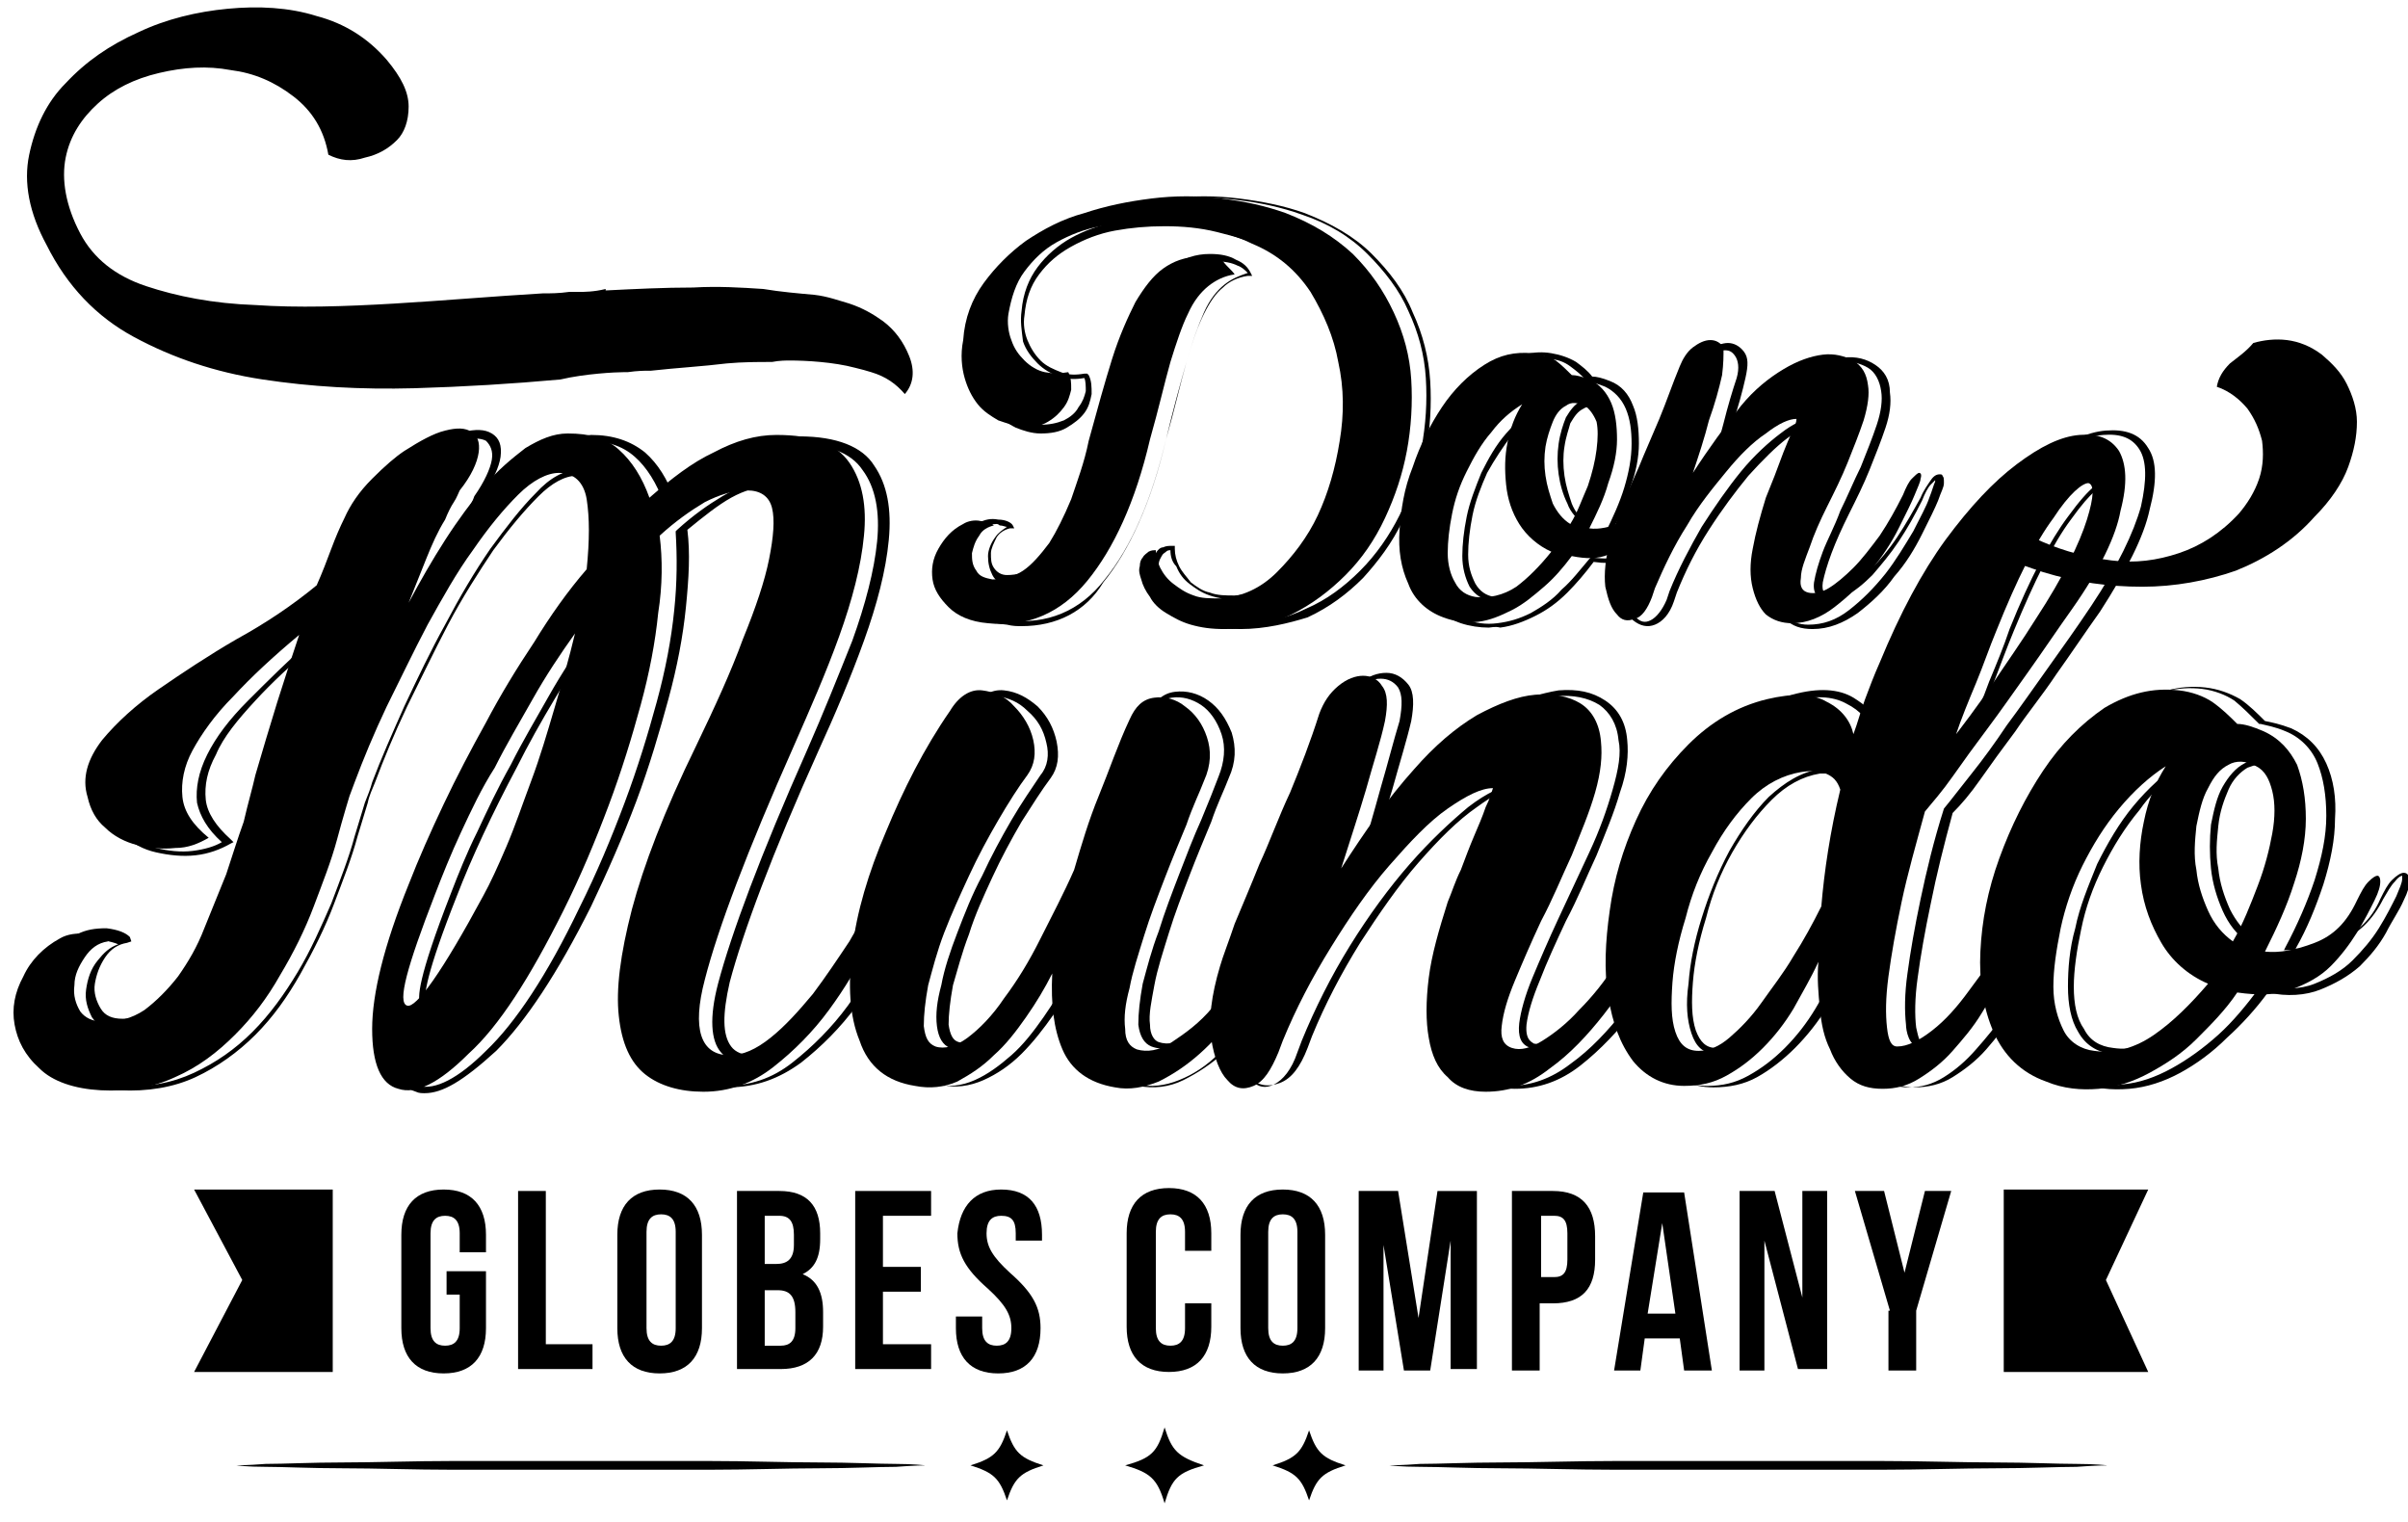
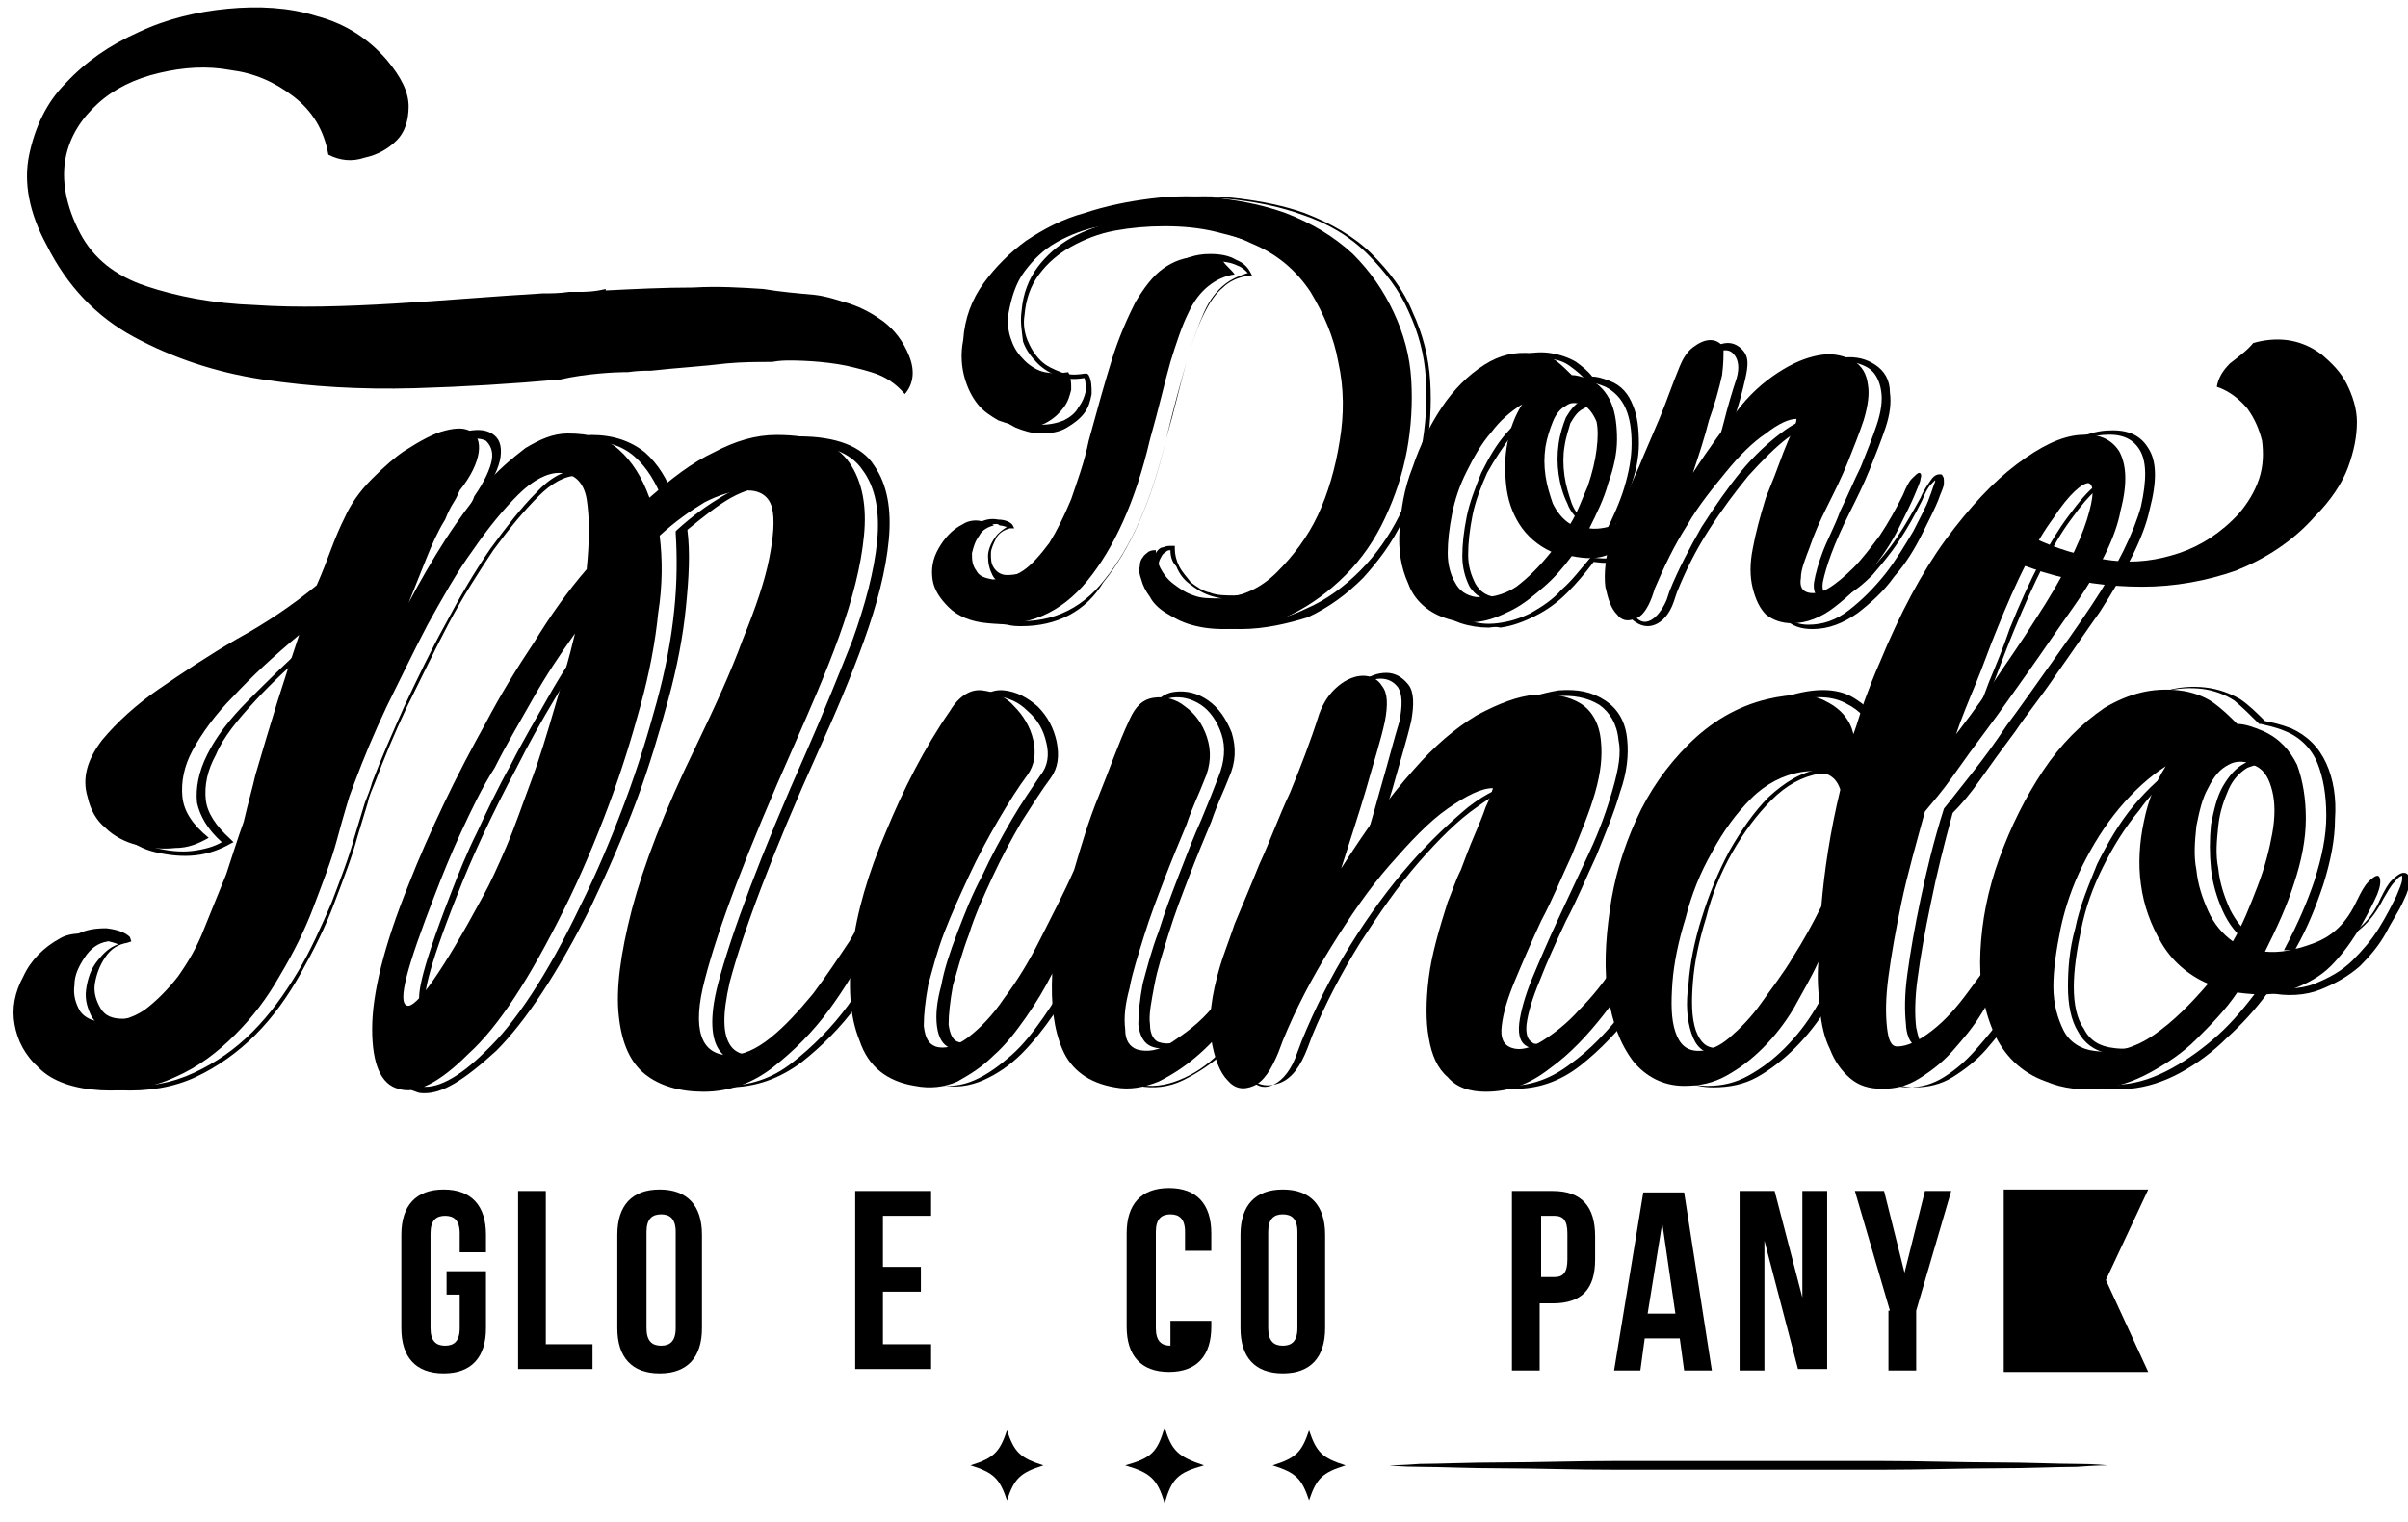
<svg xmlns="http://www.w3.org/2000/svg" version="1.1" id="Layer_1" x="0px" y="0px" viewBox="0 0 165 104.3" style="enable-background:new 0 0 165 104.3;" xml:space="preserve">
  <g>
    <path d="M152.8,24.9c-0.5,0.5-0.8,1-0.9,1.6c0.9,0.3,1.6,0.9,2.1,1.5c0.5,0.7,0.8,1.4,1,2.2c0.1,0.8,0.1,1.7-0.2,2.6   c-0.3,0.9-0.8,1.7-1.4,2.4c-1.2,1.3-2.6,2.2-4.1,2.7s-3,0.7-4.6,0.5s-3.2-0.6-4.8-1.3c-0.7-0.3-1.4-0.7-2.1-1   c-0.1,0.5-0.2,1-0.3,1.5c0,0.2-0.1,0.4-0.2,0.6c0.9,0.4,1.8,0.7,2.7,1c2.3,0.7,4.5,1,6.8,1c2.2,0,4.4-0.4,6.4-1.1   c2-0.8,3.9-2,5.4-3.7c1.1-1.1,1.9-2.3,2.3-3.4c0.4-1.1,0.6-2.1,0.6-3.1c0-0.9-0.3-1.8-0.7-2.6c-0.4-0.8-1-1.4-1.7-2   c-0.8-0.6-1.6-0.9-2.4-1c-0.8-0.1-1.6,0-2.3,0.2C153.9,24.1,153.3,24.5,152.8,24.9z" />
  </g>
  <g>
    <path d="M84.6,18.8c-0.7,0.1-1.3,0.4-1.8,0.8s-1,1-1.4,1.9c-0.4,0.8-0.8,2-1.2,3.3c-0.4,1.4-0.8,3.2-1.4,5.3   c-1,4.3-2.5,7.5-4.3,9.7s-4.1,3.2-6.8,2.9c-1.2-0.1-2.1-0.5-2.7-1.1s-1-1.2-1.1-1.9s0-1.4,0.4-2.1c0.4-0.7,0.9-1.3,1.7-1.7   c0.3-0.2,0.8-0.3,1.2-0.2c0.5,0,0.8,0.2,0.9,0.3c-0.4,0.1-0.8,0.3-1,0.7c-0.3,0.4-0.4,0.8-0.5,1.2c0,0.4,0,0.8,0.3,1.2   c0.2,0.4,0.6,0.5,1.1,0.6c0.8,0,1.5-0.2,2.1-0.6c0.6-0.4,1.2-1.1,1.8-1.9c0.5-0.8,1-1.8,1.5-3c0.4-1.2,0.9-2.5,1.2-4   c0.6-2.2,1.1-4,1.6-5.6s1.1-2.9,1.6-3.9c0.6-1,1.2-1.8,1.9-2.3c0.7-0.5,1.5-0.8,2.4-0.8c0.7,0,1.2,0.1,1.7,0.3   C84.1,18.3,84.4,18.5,84.6,18.8z M73.2,25.5c0.2,0.4,0.2,0.7,0.2,1.2c-0.1,0.4-0.2,0.8-0.5,1.2c-0.3,0.4-0.6,0.7-1.1,1   s-1,0.4-1.7,0.3c-0.6,0-1.1-0.2-1.7-0.4c-0.5-0.3-1-0.6-1.4-1.1s-0.7-1.1-0.9-1.8c-0.2-0.7-0.3-1.6-0.1-2.6   c0.1-1.5,0.6-2.8,1.4-3.9s1.8-2.1,2.9-2.9c1.2-0.8,2.5-1.5,4-1.9c1.5-0.5,3-0.8,4.6-1s3.2-0.2,4.8,0c1.6,0.2,3,0.5,4.4,1   c1.8,0.7,3.3,1.6,4.6,2.8c1.2,1.2,2.1,2.5,2.8,4c0.7,1.5,1.1,3,1.2,4.6s0,3.3-0.3,4.9s-0.8,3.1-1.5,4.6s-1.6,2.8-2.7,3.9   c-1.1,1.1-2.3,2-3.7,2.7c-1.4,0.7-2.9,1-4.6,1c-0.9,0-1.6-0.1-2.3-0.3c-0.7-0.2-1.2-0.5-1.7-0.8s-0.9-0.7-1.1-1.1   c-0.3-0.4-0.5-0.8-0.6-1.2c-0.1-0.3-0.2-0.6-0.1-0.9c0-0.3,0.1-0.5,0.2-0.6c0.1-0.2,0.3-0.3,0.4-0.4c0.2-0.1,0.3-0.1,0.5-0.1   c0,0.4,0.1,0.8,0.3,1.2c0.2,0.4,0.5,0.8,0.9,1.1s0.8,0.6,1.4,0.8c0.5,0.2,1.1,0.2,1.8,0.2c1.5-0.1,2.8-0.7,3.9-1.8s2.1-2.4,2.8-3.9   c0.7-1.5,1.2-3.2,1.5-5.1c0.3-1.8,0.3-3.6-0.1-5.4c-0.3-1.7-1-3.3-1.9-4.8c-1-1.5-2.3-2.6-4-3.3c-1-0.5-2.1-0.8-3.3-1.1   c-1.2-0.3-2.4-0.4-3.6-0.4s-2.4,0.1-3.5,0.3s-2.1,0.6-3,1.1s-1.6,1.2-2.2,2s-0.9,1.8-1.1,2.9c-0.1,0.6,0,1.3,0.2,1.8   c0.2,0.6,0.5,1,0.9,1.4s0.9,0.7,1.4,0.8C72.1,25.6,72.6,25.6,73.2,25.5z" />
    <path d="M105,24.2c0.6,0.1,1.1,0.2,1.6,0.5c0.4,0.3,0.8,0.7,1.1,1c0.3,0,0.7,0.1,1.2,0.3c0.7,0.3,1.2,0.9,1.5,1.6s0.4,1.6,0.4,2.5   s-0.2,1.9-0.6,3c-0.3,1.1-0.8,2.1-1.3,3.1c0.7,0.1,1.4-0.1,2.3-0.4c0.9-0.3,1.5-1,2-1.9c0.2-0.4,0.3-0.7,0.5-0.9s0.3-0.3,0.4-0.3   s0.2,0.1,0.2,0.3s-0.1,0.5-0.3,0.9c-0.2,0.4-0.5,0.9-0.8,1.5s-0.7,1.1-1.2,1.5c-0.5,0.5-1.1,0.8-1.8,1.1c-0.7,0.3-1.5,0.3-2.5,0.1   c-0.6,0.8-1.2,1.5-1.9,2.1c-0.7,0.6-1.4,1.2-2.2,1.6c-0.8,0.4-1.5,0.7-2.3,0.8s-1.6,0-2.4-0.3c-1.1-0.4-2-1.2-2.4-2.3   c-0.5-1.1-0.7-2.3-0.6-3.7s0.3-2.8,0.9-4.3c0.5-1.5,1.2-2.9,2-4.1s1.8-2.2,2.9-2.9S103.8,24.1,105,24.2z M106.3,37.8   c-0.9-0.4-1.7-1.1-2.2-1.9c-0.5-0.8-0.8-1.7-0.9-2.7s-0.1-1.9,0.1-2.9s0.5-1.8,1-2.6c-0.8,0.5-1.5,1.1-2.1,1.9   c-0.7,0.8-1.2,1.7-1.7,2.7s-0.8,1.9-1,2.9s-0.3,1.9-0.3,2.7s0.2,1.5,0.5,2c0.3,0.6,0.8,0.9,1.4,1c0.9,0.1,1.9-0.1,2.8-0.7   C104.7,39.6,105.5,38.8,106.3,37.8z M108.6,27.8c-0.5-0.2-0.9-0.3-1.3,0c-0.4,0.2-0.7,0.6-0.9,1.1c-0.2,0.5-0.4,1.1-0.5,1.7   c-0.1,0.7-0.1,1.3,0,2s0.3,1.3,0.5,1.9c0.3,0.6,0.7,1.1,1.2,1.4c0.5-0.8,0.8-1.7,1.2-2.6c0.3-0.9,0.5-1.7,0.6-2.5s0.1-1.4,0-1.9   C109.2,28.4,108.9,28,108.6,27.8z" />
    <path d="M118,25.7c-0.2,0.9-0.5,2-0.9,3.1c-0.3,1.2-0.7,2.4-1.1,3.6c1.1-1.7,2.2-3.2,3.3-4.6c0.9-1.1,1.9-1.9,2.9-2.5   s1.9-0.9,2.7-1c0.8-0.1,1.5,0.1,2.1,0.4c0.6,0.4,0.9,0.9,1,1.7c0.1,0.6,0,1.4-0.3,2.4c-0.3,0.9-0.7,1.9-1.1,2.9c-0.4,1-0.9,2-1.4,3   s-0.9,1.9-1.2,2.8c-0.3,0.8-0.6,1.5-0.6,2.1c-0.1,0.6,0.1,0.9,0.5,1s0.9,0,1.4-0.3s1.1-0.8,1.7-1.4c0.6-0.6,1.2-1.4,1.8-2.2   c0.6-0.9,1.1-1.8,1.6-2.8c0.2-0.5,0.4-0.9,0.6-1.1c0.2-0.2,0.4-0.4,0.5-0.4s0.2,0.1,0.1,0.4c0,0.2-0.2,0.6-0.4,1.1   s-0.6,1.3-1.1,2.3s-1.1,1.9-1.9,2.9c-0.7,1-1.6,1.8-2.5,2.5s-1.9,1.1-2.9,1.1c-0.7,0-1.3-0.2-1.8-0.6c-0.4-0.4-0.7-1-0.9-1.8   c-0.2-0.8-0.2-1.7,0-2.7c0.2-1.1,0.5-2.2,0.9-3.5c0.2-0.5,0.4-1,0.6-1.5s0.4-1.1,0.6-1.6s0.4-1,0.6-1.4s0.3-0.7,0.3-0.9   c-0.5,0-1.2,0.3-2.1,1c-0.9,0.6-1.8,1.5-2.7,2.6c-0.9,1.1-1.9,2.3-2.7,3.7c-0.9,1.4-1.6,2.9-2.2,4.3l-0.2,0.6   c-0.3,0.8-0.7,1.4-1.2,1.5c-0.5,0.2-0.9,0.1-1.2-0.3c-0.4-0.4-0.6-1-0.8-1.9c-0.1-0.9,0-2,0.4-3.4c0.1-0.5,0.4-1.1,0.7-2   c0.3-0.8,0.7-1.7,1.2-2.8c0.4-1,0.9-2.1,1.4-3.3c0.5-1.2,0.9-2.4,1.4-3.6c0.2-0.5,0.5-1,0.9-1.3s0.8-0.5,1.2-0.5   c0.4,0,0.7,0.2,0.9,0.5C118.1,24.4,118.1,24.9,118,25.7z" />
  </g>
  <path d="M17.5,53.1c0.5-1.7,1-3.4,1.5-5s1-3.1,1.5-4.6c-1.8,1.5-3.3,2.9-4.5,4.2c-1.3,1.3-2.2,2.6-2.8,3.7c-0.6,1.1-0.8,2.2-0.7,3.2  s0.7,1.9,1.8,2.8c-0.7,0.4-1.4,0.7-2.3,0.7c-0.9,0.1-1.8,0-2.6-0.2s-1.6-0.6-2.2-1.2c-0.6-0.5-1-1.2-1.2-2.1c-0.4-1.3,0-2.6,1-3.9  c1-1.2,2.3-2.4,3.9-3.5s3.4-2.3,5.3-3.4c2-1.1,3.8-2.3,5.5-3.7c0.4-0.9,0.7-1.7,1-2.5s0.6-1.5,0.9-2.1c0.4-0.9,1-1.8,1.9-2.7  s1.6-1.5,2.2-1.9c1.1-0.7,2-1.2,2.8-1.4c0.8-0.2,1.4-0.2,1.8,0.1c0.4,0.2,0.6,0.7,0.5,1.4c-0.1,0.7-0.5,1.6-1.3,2.6  c-0.1,0.2-0.2,0.5-0.4,0.8c-0.2,0.3-0.4,0.7-0.6,1.2c-0.5,0.8-0.9,1.7-1.3,2.7s-0.8,2-1.2,3c0.8-1.5,1.6-2.9,2.5-4.3  c0.9-1.4,1.8-2.6,2.7-3.7c0.9-1.1,1.9-1.9,2.8-2.6c1-0.6,1.9-1,2.9-1c1.5,0,2.6,0.3,3.5,1.1c0.9,0.8,1.6,1.9,2.1,3.3  c1.5-1.3,2.9-2.4,4.4-3.1c1.5-0.8,2.9-1.2,4.3-1.2c2.5,0,4.1,0.6,5,1.9c0.9,1.3,1.2,3,1,5c-0.2,2.1-0.8,4.4-1.7,6.9s-2,5-3.1,7.5  c-3.2,7.2-5.2,12.5-6.1,16c-0.9,3.4-0.3,5.2,1.7,5.2c0.9,0,1.8-0.4,2.8-1.2c1-0.8,1.9-1.8,2.9-3c0.9-1.2,1.7-2.4,2.5-3.6  c0.7-1.2,1.3-2.3,1.7-3.2c0.2-0.5,0.5-0.9,0.7-1.1c0.2-0.2,0.5-0.3,0.6-0.3c0.2,0,0.3,0.2,0.3,0.4s-0.1,0.6-0.3,1  c-0.4,0.8-1,1.9-1.7,3.4c-0.7,1.5-1.6,3-2.7,4.5c-1.1,1.5-2.4,2.8-3.8,3.9c-1.4,1.1-3,1.7-4.8,1.7c-1.6,0-3-0.4-4-1.2  c-1-0.8-1.6-2.1-1.8-4c-0.2-1.8,0.1-4.2,0.9-7.3c0.8-3,2.2-6.7,4.4-11.2c1.3-2.7,2.4-5.1,3.2-7.3c0.9-2.2,1.5-4,1.8-5.5  s0.4-2.7,0.2-3.5s-0.8-1.2-1.7-1.2c-1,0-1.9,0.3-2.9,0.8c-1,0.6-2,1.3-3.1,2.3c0.2,1.6,0.2,3.4-0.1,5.3c-0.2,2-0.6,4.1-1.2,6.3  c-0.6,2.2-1.3,4.5-2.2,6.9s-1.9,4.8-3.1,7.2c-2.3,4.6-4.4,7.9-6.5,9.8c-2,2-3.6,2.8-4.8,2.4c-1.2-0.3-1.8-1.7-1.8-4.1  s0.8-5.7,2.5-9.9c0.7-1.8,1.5-3.6,2.4-5.5s1.9-3.8,2.9-5.6c1-1.9,2.1-3.7,3.3-5.5c1.1-1.8,2.3-3.5,3.6-5c0.2-2,0.2-3.5,0-4.8  c-0.2-1.2-0.9-1.8-1.9-1.8c-0.8,0-1.8,0.5-2.8,1.5s-2,2.2-3.1,3.8c-1.1,1.5-2.1,3.3-3.1,5.1c-1,1.9-1.9,3.8-2.8,5.6  c-0.9,1.9-1.6,3.6-2.2,5.2c-0.6,1.6-1.1,2.9-1.4,3.9L22.2,53c0.7-1.4,1.5-3.2,2.5-5.2c1-2.1,2-4.2,3.2-6.4c-0.7,2-1.4,4-1.9,6.1  c-0.6,2.1-1.2,4.2-1.8,6.2c-0.3,1-0.7,2.3-1.1,3.8s-1,3-1.6,4.6s-1.4,3.2-2.3,4.7c-0.9,1.6-1.9,2.9-3.1,4.1s-2.5,2.2-4.1,2.9  c-1.5,0.7-3.2,1-5.1,0.9c-1.8-0.1-3.3-0.6-4.2-1.5c-1-0.9-1.5-1.9-1.7-3s0-2.2,0.6-3.3c0.5-1.1,1.4-2,2.5-2.6C4.6,64,5.3,63.9,6,64  c0.7,0.1,1.2,0.2,1.4,0.5c-0.7,0.1-1.2,0.5-1.6,1.1s-0.7,1.2-0.7,1.9c-0.1,0.7,0.1,1.3,0.4,1.8C5.8,69.7,6.3,70,7.1,70  c1,0,1.9-0.2,2.8-0.8c0.8-0.6,1.6-1.4,2.3-2.3c0.7-1,1.3-2,1.8-3.3c0.5-1.2,1-2.5,1.5-3.7c0.4-1.2,0.8-2.5,1.2-3.6  C17,55,17.3,54,17.5,53.1z M29.8,61.3c-1.9,4.9-2.6,7.4-1.9,7.6c0.6,0.2,2.4-2.3,5.2-7.5c0.5-0.9,1-2,1.6-3.4s1.1-2.9,1.7-4.5  c0.6-1.6,1.1-3.3,1.6-5s1-3.4,1.4-5.1c-1,1.4-2,2.9-2.9,4.5s-1.8,3.1-2.6,4.7C33,54,32.3,55.5,31.6,57C30.9,58.5,30.3,60,29.8,61.3z  " />
  <path d="M87.8,61.7c0.8-1.6,1.4-2.4,1.8-2.4s0.3,0.8-0.5,2.4c-0.2,0.4-0.5,1.1-1,1.9c-0.4,0.8-0.9,1.8-1.5,2.8s-1.3,2-2,3.1  c-0.7,1-1.5,1.9-2.4,2.7c-0.9,0.8-1.8,1.4-2.8,1.9c-1,0.4-2,0.6-3,0.4c-1.8-0.3-3-1.2-3.6-2.6s-0.8-3.1-0.7-5.2c-0.5,1-1.1,2-1.8,3  c-0.7,1-1.4,1.9-2.2,2.6c-0.8,0.8-1.6,1.3-2.5,1.8c-0.9,0.4-1.9,0.5-2.9,0.3c-1.9-0.3-3.2-1.3-3.8-3.1c-0.7-1.7-0.8-3.8-0.5-6.3  c0.3-2.5,1.1-5.2,2.3-8c1.2-2.9,2.6-5.7,4.4-8.3c0.6-1,1.4-1.5,2.2-1.4c0.8,0.1,1.6,0.4,2.2,1.1c0.6,0.6,1.1,1.4,1.3,2.3  c0.2,0.9,0.1,1.7-0.4,2.4c-0.6,0.8-1.3,1.9-2,3.1c-0.7,1.2-1.4,2.5-2,3.8s-1.2,2.6-1.7,3.9c-0.5,1.3-0.8,2.5-1.1,3.6  c-0.2,1.1-0.3,2-0.3,2.8c0.1,0.8,0.3,1.2,0.8,1.4c0.6,0.2,1.4,0,2.2-0.6c0.8-0.6,1.7-1.5,2.5-2.7c0.9-1.2,1.7-2.5,2.5-4.1  c0.8-1.6,1.6-3.1,2.3-4.7c0.5-1.7,1-3.4,1.7-5.1c0.7-1.7,1.3-3.5,2.1-5.2c0.4-0.9,0.9-1.4,1.7-1.5c0.7-0.1,1.5,0.1,2.1,0.6  c0.7,0.5,1.2,1.2,1.5,2.1c0.3,0.9,0.3,1.9-0.2,3c-0.3,0.8-0.8,1.8-1.2,3c-0.5,1.2-1,2.4-1.5,3.7s-1,2.6-1.4,3.9  c-0.4,1.3-0.8,2.5-1,3.6c-0.3,1.1-0.4,2-0.3,2.8c0,0.8,0.3,1.2,0.8,1.4c0.7,0.2,1.5,0.1,2.4-0.5s1.9-1.3,2.8-2.4  c1-1,1.9-2.2,2.7-3.4C86.6,64,87.3,62.8,87.8,61.7z" />
  <path d="M94.9,49.4c-0.3,1.4-0.8,2.9-1.3,4.7c-0.5,1.7-1.1,3.5-1.7,5.4c1.6-2.5,3.2-4.8,5-6.8c1.4-1.6,2.8-2.8,4.3-3.7  c1.5-0.8,2.8-1.3,4-1.4c1.2-0.1,2.3,0.1,3.1,0.6c0.8,0.5,1.3,1.4,1.4,2.6c0.1,1,0,2.1-0.4,3.5s-1,2.8-1.6,4.3  c-0.7,1.5-1.3,3-2.1,4.5c-0.7,1.5-1.3,2.9-1.8,4.1s-0.8,2.2-0.9,3.1c-0.1,0.8,0.1,1.3,0.7,1.5s1.3,0,2.1-0.5  c0.8-0.5,1.7-1.2,2.5-2.1c0.9-0.9,1.8-2,2.6-3.3c0.9-1.3,1.6-2.6,2.3-4.1c0.3-0.8,0.7-1.3,1-1.7s0.5-0.5,0.7-0.5s0.2,0.2,0.2,0.5  c0,0.4-0.2,0.9-0.6,1.7c-0.3,0.8-0.9,1.9-1.7,3.4c-0.8,1.4-1.7,2.9-2.8,4.3c-1.1,1.4-2.3,2.7-3.7,3.7c-1.4,1.1-2.8,1.6-4.4,1.6  c-1.1,0-2-0.3-2.6-1c-0.7-0.6-1.1-1.5-1.3-2.7c-0.2-1.1-0.2-2.5,0-4.1s0.7-3.3,1.3-5.2c0.3-0.7,0.5-1.4,0.9-2.2  c0.3-0.8,0.6-1.6,0.9-2.3s0.6-1.4,0.8-2c0.3-0.6,0.4-1,0.5-1.3c-0.8,0-1.8,0.5-3.1,1.4s-2.6,2.3-4,3.9c-1.4,1.6-2.7,3.5-4,5.6  c-1.3,2.1-2.4,4.2-3.3,6.4l-0.3,0.8c-0.5,1.2-1,2-1.7,2.3s-1.3,0.2-1.8-0.4c-0.5-0.5-0.9-1.5-1.1-2.8s0-3,0.6-5  c0.2-0.7,0.6-1.7,1-2.9c0.5-1.2,1.1-2.6,1.7-4.1c0.7-1.5,1.3-3.2,2.1-4.9c0.7-1.7,1.4-3.5,2-5.4c0.3-0.8,0.7-1.4,1.3-1.9  c0.6-0.5,1.2-0.7,1.7-0.7s1,0.2,1.3,0.7C95.1,47.5,95.1,48.3,94.9,49.4z" />
  <path d="M142,41.7c-1,1.4-2,2.9-3,4.3c-1,1.4-1.9,2.7-2.8,3.9c-0.9,1.2-1.7,2.3-2.4,3.3s-1.4,1.8-1.9,2.4c-0.6,2.2-1.2,4.3-1.6,6.2  c-0.4,1.9-0.7,3.6-0.9,5.1s-0.2,2.6-0.1,3.5c0.1,0.9,0.3,1.3,0.7,1.3c0.7,0,1.5-0.4,2.4-1.1s1.7-1.6,2.5-2.7s1.6-2.1,2.3-3.3  c0.7-1.1,1.2-2.1,1.5-2.9c0.2-0.4,0.4-0.7,0.6-0.9c0.3-0.2,0.5-0.3,0.6-0.4c0.2,0,0.3,0.1,0.3,0.3s-0.1,0.5-0.3,1  c-0.3,0.6-0.6,1.3-1,2.1c-0.4,0.9-0.9,1.8-1.4,2.7c-0.5,1-1.1,1.9-1.7,2.9c-0.6,1-1.3,1.8-2,2.6c-0.7,0.8-1.5,1.4-2.3,1.9  s-1.6,0.7-2.5,0.7s-1.6-0.2-2.2-0.7s-1.1-1.2-1.4-2c-0.4-0.8-0.6-1.7-0.7-2.8c-0.1-1-0.2-2.1-0.1-3.2c-0.5,1.1-1.1,2.1-1.7,3.2  c-0.6,1-1.3,1.9-2.1,2.7c-0.8,0.8-1.6,1.4-2.5,1.9s-1.8,0.7-2.9,0.7c-1.4,0-2.6-0.6-3.5-1.7c-0.9-1.2-1.4-2.6-1.7-4.4  c-0.3-1.8-0.2-3.8,0.1-5.9c0.3-2.2,0.9-4.2,1.8-6.2s2.1-3.7,3.6-5.2s3.3-2.6,5.4-3.1c1.7-0.4,3.1-0.4,4.1,0.2c1,0.5,1.6,1.3,1.8,2.2  c0.3-0.8,0.5-1.6,0.8-2.4c0.3-0.8,0.6-1.6,1-2.5c1.4-3.4,2.9-6.2,4.5-8.4c1.7-2.3,3.3-4,4.9-5.2c1.6-1.2,3-1.9,4.3-2  c1.2-0.1,2.1,0.2,2.7,1.1c0.5,0.9,0.6,2.2,0.1,4.1C145,36.7,143.9,39,142,41.7z M124.8,62.1c0.2-2.4,0.6-5.1,1.3-8  c-0.2-0.6-0.5-0.9-1-1.1c-0.5-0.2-1.1-0.2-1.7-0.1c-1.2,0.2-2.4,0.8-3.4,1.8s-1.9,2.2-2.7,3.7c-0.8,1.4-1.4,2.9-1.8,4.5  c-0.5,1.6-0.8,3.1-0.9,4.4c-0.1,1.4-0.1,2.5,0.2,3.4c0.3,0.9,0.8,1.3,1.6,1.3c0.7,0,1.4-0.3,2.1-0.9s1.5-1.4,2.2-2.4s1.5-2,2.2-3.2  C123.6,64.4,124.2,63.3,124.8,62.1z M133.5,51c1-1.3,2-2.6,3-4.1s2-2.9,3-4.5c1.9-2.9,3-5.2,3.5-6.8s0.5-2.4,0.1-2.5  c-0.4,0-1.3,0.7-2.4,2.4c-1.2,1.6-2.5,4.2-3.9,7.7c-0.5,1.2-0.9,2.4-1.4,3.6c-0.5,1.2-1,2.4-1.4,3.6L133.5,51z" />
  <path d="M149.3,47.3c0.9,0.1,1.7,0.4,2.3,0.8c0.7,0.5,1.2,1,1.7,1.5c0.5,0,1.1,0.2,1.8,0.5c1.1,0.5,1.8,1.3,2.3,2.3  c0.4,1.1,0.6,2.3,0.6,3.7s-0.3,2.9-0.8,4.4c-0.5,1.6-1.2,3.1-2,4.7c1,0.1,2.1-0.1,3.4-0.6c1.3-0.5,2.2-1.4,2.9-2.9  c0.3-0.6,0.5-1,0.8-1.3s0.5-0.4,0.6-0.4s0.2,0.1,0.2,0.4c0,0.3-0.1,0.7-0.4,1.3c-0.3,0.6-0.7,1.4-1.2,2.2c-0.5,0.8-1.1,1.6-1.8,2.3  s-1.6,1.2-2.7,1.6c-1,0.4-2.3,0.4-3.7,0.2c-0.8,1.2-1.8,2.2-2.8,3.2s-2.1,1.7-3.2,2.3c-1.1,0.6-2.3,1-3.5,1.1s-2.4,0-3.6-0.5  c-1.7-0.6-2.9-1.8-3.6-3.4c-0.7-1.6-1-3.5-0.9-5.5c0.1-2.1,0.5-4.2,1.3-6.4s1.8-4.2,3-6s2.6-3.2,4.2-4.3  C145.9,47.5,147.5,47.1,149.3,47.3z M151.3,67.4c-1.4-0.6-2.5-1.6-3.2-2.8c-0.7-1.2-1.2-2.5-1.4-4c-0.2-1.4-0.1-2.9,0.2-4.3  c0.3-1.5,0.8-2.7,1.5-3.8c-1.1,0.7-2.2,1.7-3.2,2.9s-1.8,2.5-2.5,3.9s-1.2,2.9-1.5,4.3c-0.3,1.5-0.5,2.8-0.5,4c0,1.2,0.3,2.2,0.7,3  s1.2,1.3,2.1,1.4c1.4,0.2,2.8-0.2,4.1-1.1C148.9,70,150.1,68.8,151.3,67.4z M154.6,52.5c-0.7-0.4-1.4-0.4-1.9-0.1  c-0.6,0.3-1,0.8-1.4,1.6c-0.4,0.7-0.6,1.6-0.8,2.6c-0.1,1-0.2,2,0,3c0.1,1,0.4,1.9,0.8,2.8c0.4,0.9,1,1.6,1.7,2.1  c0.7-1.2,1.2-2.5,1.7-3.8s0.8-2.5,1-3.6s0.2-2.1,0-2.9C155.5,53.4,155.2,52.8,154.6,52.5z" />
  <g>
    <path d="M70,42.9c-0.3,0-0.6,0-1-0.1c-1.2-0.1-2.2-0.5-2.8-1.1l0,0c-0.6-0.6-1-1.3-1.2-2c-0.1-0.7,0-1.5,0.4-2.2s1-1.3,1.7-1.7   c0.4-0.2,0.8-0.3,1.3-0.2c0.5,0,0.9,0.2,1,0.4l0.1,0.2h-0.3c-0.4,0.1-0.7,0.3-0.9,0.6c-0.2,0.4-0.4,0.8-0.4,1.1c0,0.4,0,0.7,0.2,1   s0.5,0.5,0.9,0.5c0.7,0,1.4-0.2,2-0.6c0.6-0.4,1.2-1.1,1.7-1.9c0.5-0.8,1-1.8,1.4-3s0.8-2.5,1.2-3.9c0.6-2.2,1.1-4,1.6-5.6   s1.1-2.9,1.6-3.9c0.6-1,1.2-1.8,1.9-2.3c0.7-0.5,1.5-0.8,2.5-0.8c0.7,0,1.3,0.1,1.8,0.4c0.5,0.2,0.8,0.5,1,0.9l0.1,0.2h-0.3   c-0.7,0.1-1.3,0.4-1.7,0.8c-0.5,0.4-0.9,1-1.3,1.8s-0.8,1.9-1.2,3.3c-0.4,1.4-0.8,3.2-1.4,5.3c-1,4.3-2.5,7.6-4.3,9.8   C74.4,41.9,72.4,42.9,70,42.9z M68.3,35.9c-0.3,0-0.6,0.1-0.9,0.2c-0.7,0.4-1.2,0.9-1.6,1.6c-0.3,0.7-0.5,1.3-0.3,2   c0.1,0.7,0.5,1.3,1,1.8l0,0c0.6,0.5,1.5,0.9,2.6,1c2.6,0.3,4.9-0.6,6.6-2.8c1.8-2.2,3.2-5.4,4.2-9.6c0.5-2.1,1-3.9,1.4-5.3   c0.4-1.4,0.8-2.5,1.2-3.4c0.4-0.9,0.9-1.5,1.4-1.9s1-0.6,1.6-0.8c-0.2-0.2-0.4-0.4-0.7-0.5c-0.4-0.2-0.9-0.3-1.6-0.3   c-0.9,0-1.6,0.2-2.3,0.7c-0.6,0.5-1.3,1.2-1.8,2.2c-0.6,1-1.1,2.3-1.6,3.9s-1.1,3.4-1.6,5.6c-0.4,1.5-0.8,2.8-1.2,4   c-0.4,1.2-0.9,2.2-1.5,3.1c-0.5,0.9-1.1,1.5-1.8,2c-0.7,0.5-1.4,0.7-2.2,0.7c-0.6,0-1-0.3-1.2-0.7s-0.3-0.8-0.3-1.3   c0-0.4,0.2-0.9,0.5-1.3c0.2-0.3,0.5-0.5,0.8-0.7c-0.1,0-0.3-0.1-0.5-0.1C68.4,35.9,68.3,35.9,68.3,35.9z" />
    <path d="M85,43.1c-0.9,0-1.7-0.1-2.3-0.3C82,42.6,81.4,42.3,81,42c-0.5-0.3-0.9-0.7-1.2-1.1c-0.3-0.4-0.5-0.8-0.6-1.2   C79,39.2,79,38.9,79,38.6c0-0.3,0.1-0.5,0.2-0.7s0.3-0.4,0.5-0.4c0.2-0.1,0.4-0.1,0.6-0.1h0.2v0.2c0,0.4,0.1,0.8,0.3,1.2   c0.2,0.4,0.5,0.7,0.8,1.1c0.4,0.3,0.8,0.6,1.3,0.7c0.5,0.2,1.1,0.2,1.7,0.2c1.4-0.1,2.7-0.7,3.8-1.7c1.1-1,2-2.3,2.7-3.8   s1.2-3.2,1.5-5c0.3-1.8,0.2-3.6-0.1-5.3c-0.3-1.7-0.9-3.3-1.9-4.7c-0.9-1.4-2.2-2.5-3.9-3.3c-1-0.5-2.1-0.8-3.3-1.1   c-1.2-0.3-2.4-0.4-3.6-0.4s-2.3,0.1-3.4,0.3s-2.1,0.6-3,1.1s-1.6,1.1-2.2,1.9s-0.9,1.7-1,2.8c-0.1,0.6,0,1.2,0.2,1.7s0.5,1,0.9,1.4   s0.9,0.6,1.4,0.8c0.5,0.2,1,0.2,1.6,0.1h0.2l0.1,0.1c0.2,0.4,0.2,0.8,0.2,1.3c-0.1,0.5-0.2,0.9-0.5,1.3s-0.7,0.7-1.2,1   s-1.1,0.4-1.8,0.4c-0.6,0-1.2-0.2-1.7-0.4c-0.6-0.3-1.1-0.7-1.5-1.2s-0.8-1.1-1-1.9s-0.3-1.7-0.2-2.7c0.1-1.5,0.6-2.8,1.4-4   s1.8-2.2,3-3c1.2-0.8,2.6-1.5,4.1-1.9c1.5-0.5,3.1-0.8,4.7-1s3.2-0.2,4.8,0c1.6,0.2,3.1,0.5,4.5,1c1.8,0.7,3.4,1.6,4.6,2.8   c1.2,1.2,2.2,2.5,2.8,4c0.7,1.5,1.1,3.1,1.2,4.7c0.1,1.6,0,3.3-0.3,4.9c-0.3,1.6-0.8,3.2-1.6,4.7c-0.7,1.5-1.7,2.8-2.7,3.9   c-1.1,1.1-2.3,2-3.8,2.7C88.3,42.7,86.7,43.1,85,43.1z M80.2,37.7c-0.1,0-0.2,0-0.3,0.1c-0.1,0.1-0.2,0.1-0.3,0.3   c-0.1,0.2-0.2,0.3-0.2,0.6c0,0.2,0,0.5,0.1,0.8c0.1,0.4,0.3,0.7,0.6,1.1c0.3,0.4,0.6,0.7,1.1,1s1,0.6,1.6,0.8s1.4,0.3,2.2,0.3   c1.6,0,3.1-0.3,4.5-1c1.4-0.6,2.6-1.5,3.7-2.6s2-2.4,2.7-3.8c0.7-1.4,1.2-3,1.5-4.6c0.3-1.6,0.4-3.2,0.3-4.8s-0.5-3.1-1.2-4.6   c-0.6-1.4-1.6-2.7-2.8-3.9c-1.2-1.2-2.7-2.1-4.5-2.7c-1.4-0.5-2.8-0.8-4.4-1s-3.1-0.2-4.7,0s-3.1,0.5-4.6,0.9   c-1.5,0.5-2.8,1.1-4,1.9c-1.2,0.8-2.1,1.8-2.9,2.9s-1.2,2.4-1.3,3.8c-0.1,1-0.1,1.8,0.1,2.6c0.2,0.7,0.5,1.3,0.9,1.8l0,0   c0.4,0.5,0.9,0.8,1.4,1.1c0.5,0.2,1.1,0.4,1.6,0.4c0.6,0,1.1-0.1,1.6-0.3c0.4-0.2,0.8-0.5,1-0.9c0.3-0.4,0.4-0.7,0.5-1.1   c0-0.3,0-0.7-0.1-0.9c-0.6,0.1-1.1,0.1-1.7-0.1s-1.1-0.5-1.5-0.9s-0.8-0.9-1-1.5C70,22.6,69.9,22,70,21.3c0.1-1.2,0.5-2.2,1.1-3   s1.4-1.5,2.3-2s2-0.9,3.1-1.1c1.1-0.2,2.3-0.3,3.5-0.3s2.4,0.2,3.6,0.5S86,16,87,16.5c1.7,0.8,3.1,1.9,4.1,3.4s1.6,3.1,1.9,4.9   s0.3,3.6,0.1,5.4c-0.3,1.8-0.8,3.6-1.5,5.1c-0.7,1.6-1.7,2.9-2.8,3.9c-1.2,1.1-2.5,1.7-4,1.8c-0.7,0.1-1.3,0-1.9-0.2   s-1-0.5-1.4-0.8s-0.7-0.7-0.9-1.2C80.3,38.5,80.2,38.1,80.2,37.7z" />
    <path d="M102,43c-0.6,0-1.3-0.1-1.9-0.3c-1.2-0.4-2-1.3-2.5-2.4l0,0c-0.5-1.1-0.7-2.4-0.6-3.8c0.1-1.4,0.4-2.9,0.9-4.4   c0.5-1.5,1.2-2.9,2-4.1s1.8-2.2,2.9-2.9c1.1-0.8,2.3-1.1,3.5-0.9c0.6,0.1,1.2,0.3,1.7,0.6c0.4,0.3,0.8,0.6,1.1,1   c0.3,0,0.7,0.1,1.2,0.3c0.8,0.3,1.3,0.9,1.6,1.7c0.3,0.7,0.4,1.6,0.4,2.6c0,0.9-0.2,2-0.6,3c-0.3,1-0.7,2-1.2,2.9   c0.4,0,0.8-0.1,1.2-0.2c0.1-0.3,0.2-0.6,0.4-1c0.3-0.9,0.7-1.8,1.2-2.8c0.4-1,0.9-2.1,1.4-3.3c0.5-1.2,0.9-2.4,1.4-3.6   c0.2-0.6,0.5-1,1-1.4c0.4-0.3,0.9-0.5,1.3-0.5s0.8,0.2,1.1,0.6c0.3,0.4,0.3,0.9,0.1,1.8c-0.2,0.9-0.5,2-0.9,3.2   c-0.2,0.8-0.5,1.5-0.7,2.3c0.8-1.2,1.7-2.4,2.6-3.4c1-1.1,1.9-1.9,2.9-2.5s2-0.9,2.8-1c0.9-0.1,1.6,0.1,2.2,0.5c0.6,0.4,1,1,1,1.9   c0.1,0.7,0,1.5-0.3,2.4s-0.7,1.9-1.1,2.9c-0.4,1-0.9,2-1.4,3s-0.9,1.9-1.2,2.7c-0.3,0.8-0.5,1.5-0.6,2c-0.1,0.7,0.2,0.8,0.3,0.8   c0.3,0.1,0.8,0,1.3-0.3s1.1-0.8,1.7-1.4c0.6-0.6,1.2-1.3,1.8-2.2s1.1-1.8,1.6-2.7c0.2-0.5,0.5-0.9,0.7-1.2s0.4-0.4,0.6-0.4   c0.1,0,0.2,0,0.2,0.1c0.1,0.1,0.1,0.2,0.1,0.5s-0.2,0.6-0.4,1.2c-0.2,0.5-0.6,1.3-1.1,2.3s-1.1,2-1.9,2.9c-0.7,1-1.6,1.8-2.5,2.5   c-1,0.7-2,1.1-3.1,1.1c-0.8,0-1.4-0.2-1.9-0.7s-0.8-1.1-1-1.9c-0.2-0.8-0.2-1.7,0-2.8s0.5-2.2,0.9-3.5c0.2-0.5,0.4-1,0.6-1.5   s0.4-1.1,0.6-1.6s0.4-1,0.6-1.4c0.1-0.2,0.2-0.5,0.2-0.6c-0.5,0.1-1,0.4-1.7,0.9c-0.8,0.6-1.7,1.5-2.7,2.6   c-0.9,1.1-1.8,2.3-2.7,3.7c-0.9,1.4-1.6,2.8-2.2,4.3l-0.2,0.6c-0.3,0.9-0.8,1.4-1.3,1.6c-0.5,0.2-1,0.1-1.5-0.3   c-0.4-0.4-0.6-1-0.8-2c-0.1-0.6-0.1-1.2,0.1-2c-0.6,0.1-1.3,0.1-2,0c-0.6,0.8-1.2,1.5-1.8,2.1c-0.7,0.7-1.4,1.2-2.2,1.6   c-0.8,0.4-1.6,0.7-2.4,0.8C102.4,42.9,102.2,43,102,43z M105.7,24.4c-0.9,0-1.9,0.3-2.7,0.9c-1,0.7-2,1.7-2.8,2.9   c-0.8,1.2-1.5,2.5-2,4s-0.8,2.9-0.8,4.3c-0.1,1.4,0.1,2.6,0.6,3.7l0,0c0.4,1,1.2,1.8,2.3,2.2c0.8,0.3,1.5,0.4,2.3,0.3   c0.8-0.1,1.5-0.3,2.3-0.7c0.7-0.4,1.5-0.9,2.1-1.6c0.7-0.6,1.3-1.4,1.9-2.1l0.1-0.1h0.1c0.8,0.1,1.6,0.1,2.2-0.1l0.3-0.1l-0.1,0.3   c-0.2,0.9-0.2,1.6-0.1,2.2c0.1,0.9,0.4,1.5,0.7,1.8c0.3,0.3,0.6,0.4,1,0.2s0.8-0.7,1.1-1.4l0.2-0.6c0.6-1.5,1.4-3,2.2-4.4   c0.9-1.4,1.8-2.7,2.7-3.8c0.9-1.1,1.9-2,2.7-2.6c0.9-0.7,1.6-1,2.2-1h0.3l-0.1,0.2c-0.1,0.2-0.2,0.5-0.3,0.9   c-0.2,0.4-0.4,0.9-0.6,1.4s-0.4,1-0.6,1.6c-0.2,0.5-0.4,1-0.6,1.5c-0.4,1.3-0.7,2.4-0.9,3.5c-0.2,1-0.2,1.9,0,2.7   c0.2,0.7,0.4,1.3,0.9,1.7c0.4,0.4,1,0.6,1.6,0.6c1,0,1.9-0.3,2.8-1s1.7-1.5,2.5-2.5c0.7-0.9,1.3-1.9,1.9-2.9c0.5-1,0.9-1.7,1.1-2.3   c0.2-0.5,0.3-0.9,0.4-1.1c0-0.1,0-0.1,0-0.1s-0.1,0.1-0.3,0.3s-0.4,0.6-0.6,1.1c-0.5,1-1,1.9-1.6,2.8c-0.6,0.9-1.2,1.6-1.8,2.3   c-0.6,0.6-1.2,1.1-1.8,1.4c-0.6,0.4-1.1,0.5-1.6,0.3c-0.3-0.1-0.7-0.4-0.6-1.2c0.1-0.6,0.3-1.3,0.6-2.1c0.3-0.8,0.8-1.7,1.2-2.8   c0.5-1,0.9-2,1.4-3c0.4-1,0.8-2,1.1-2.9s0.4-1.7,0.3-2.3c-0.1-0.7-0.4-1.3-0.9-1.6c-0.5-0.3-1.2-0.5-2-0.4s-1.7,0.4-2.6,0.9   c-1,0.6-1.9,1.4-2.8,2.4c-1.2,1.3-2.3,2.9-3.3,4.6l-0.3-0.1c0.4-1.2,0.8-2.4,1.1-3.6c0.3-1.2,0.6-2.2,0.9-3.1   c0.2-0.7,0.1-1.2-0.1-1.5s-0.4-0.4-0.7-0.4c-0.3,0-0.7,0.1-1,0.4c-0.4,0.3-0.7,0.7-0.8,1.2c-0.4,1.2-0.9,2.4-1.4,3.6   s-1,2.3-1.4,3.3c-0.4,1-0.8,1.9-1.2,2.8c-0.2,0.4-0.3,0.8-0.4,1.1v0.1h-0.1c-0.6,0.2-1.2,0.3-1.7,0.2h-0.3l0.1-0.2   c0.5-1,1-2.1,1.3-3.1s0.5-2,0.5-3c0-0.9-0.1-1.7-0.4-2.4c-0.3-0.7-0.8-1.2-1.4-1.5c-0.5-0.2-0.8-0.3-1.1-0.3h-0.1l-0.1-0.1   c-0.3-0.4-0.7-0.7-1.1-1s-0.9-0.5-1.5-0.5C106,24.4,105.8,24.4,105.7,24.4z M102.8,41.2c-0.2,0-0.4,0-0.5,0c-0.7-0.1-1.2-0.4-1.6-1   c-0.3-0.6-0.5-1.3-0.5-2.1s0.1-1.7,0.3-2.7l0,0c0.2-1,0.6-2,1-3c0.5-1,1-1.9,1.7-2.7c0.7-0.8,1.4-1.5,2.2-2l0.3,0.2   c-0.5,0.7-0.8,1.5-1,2.5s-0.2,1.9-0.1,2.9c0.1,0.9,0.4,1.8,0.9,2.6s1.2,1.4,2.1,1.8l0.2,0.1l-0.1,0.2c-0.8,1-1.6,1.8-2.5,2.5   C104.4,40.9,103.6,41.2,102.8,41.2z M105,28.4c-0.5,0.4-1,0.9-1.4,1.4c-0.6,0.8-1.2,1.7-1.7,2.6c-0.4,0.9-0.8,1.9-1,2.9l0,0   c-0.2,1-0.3,1.9-0.3,2.7s0.2,1.4,0.5,2c0.3,0.5,0.7,0.8,1.3,0.9c0.9,0.1,1.8-0.1,2.6-0.7c0.8-0.6,1.6-1.3,2.3-2.2   c-0.9-0.4-1.6-1.1-2-1.9c-0.5-0.8-0.8-1.8-1-2.7c-0.1-1-0.1-2,0.1-3C104.5,29.6,104.7,29,105,28.4z M108.8,36.1l-0.2-0.1   c-0.5-0.4-1-0.9-1.2-1.5c-0.3-0.6-0.5-1.3-0.6-2c-0.1-0.7-0.1-1.4,0-2.1l0,0c0.1-0.7,0.3-1.3,0.5-1.8c0.3-0.5,0.6-0.9,1-1.1   s0.9-0.2,1.5,0c0.4,0.2,0.7,0.6,0.8,1.2c0.1,0.6,0.1,1.2,0,2s-0.3,1.6-0.7,2.5c-0.3,0.9-0.7,1.8-1.2,2.6L108.8,36.1z M107.2,30.6   c-0.1,0.6-0.1,1.3,0,2s0.3,1.3,0.5,1.9c0.2,0.5,0.5,0.9,0.9,1.2c0.4-0.8,0.8-1.6,1-2.4c0.3-0.9,0.5-1.7,0.6-2.4   c0.1-0.7,0.1-1.4,0-1.9s-0.3-0.8-0.6-1c-0.4-0.2-0.8-0.2-1.1,0c-0.4,0.2-0.6,0.5-0.9,1C107.5,29.4,107.3,29.9,107.2,30.6   L107.2,30.6z" />
    <path d="M29.1,74.9c-0.2,0-0.4,0-0.6-0.1c-1.3-0.4-1.9-1.8-2-4.3c0-2.4,0.8-5.8,2.6-9.9c0.7-1.8,1.5-3.6,2.4-5.5   c0.9-1.9,1.9-3.8,2.9-5.6c1-1.9,2.1-3.7,3.3-5.5c1.1-1.8,2.3-3.5,3.5-5c0.2-1.9,0.2-3.5,0-4.7c-0.2-1.1-0.8-1.7-1.7-1.7   c-0.8,0-1.7,0.5-2.6,1.4c-1,1-2,2.2-3.1,3.7c-1,1.5-2.1,3.2-3.1,5.1c-1,1.9-1.9,3.8-2.8,5.6c-0.9,1.9-1.6,3.6-2.2,5.2   c-0.2,0.5-0.4,0.9-0.5,1.4l-0.7,2.3c-0.4,1.5-1,3-1.6,4.6s-1.4,3.2-2.3,4.8s-1.9,3-3.1,4.2s-2.6,2.2-4.1,2.9   c-1.5,0.7-3.3,1-5.2,0.9s-3.3-0.6-4.3-1.5s-1.6-1.9-1.8-3.1c-0.2-1.1,0-2.3,0.6-3.4s1.4-2,2.6-2.7c0.6-0.3,1.2-0.4,2-0.4   c0.8,0.1,1.3,0.3,1.6,0.6L9,64.5l-0.3,0.1c-0.6,0.1-1.1,0.4-1.5,1s-0.6,1.2-0.7,1.8c-0.1,0.6,0.1,1.2,0.4,1.7s0.8,0.7,1.5,0.7   c1,0,1.9-0.2,2.7-0.8c0.8-0.6,1.6-1.4,2.2-2.3c0.7-0.9,1.3-2,1.8-3.2c0.5-1.2,1-2.5,1.5-3.7c0.4-1.3,0.8-2.5,1.2-3.6   c0.3-1.2,0.6-2.2,0.9-3.1c0.5-1.7,1-3.4,1.5-5c0.4-1.3,0.9-2.7,1.3-3.9c-1.5,1.3-2.9,2.6-4,3.8c-1.2,1.3-2.2,2.5-2.7,3.7   c-0.6,1.1-0.8,2.1-0.7,3.1c0.1,0.9,0.7,1.8,1.7,2.7l0.2,0.2l-0.2,0.1c-0.7,0.4-1.5,0.7-2.4,0.8c-0.9,0.1-1.8,0-2.7-0.2   s-1.6-0.6-2.3-1.2c-0.7-0.6-1.1-1.3-1.3-2.2c-0.3-1.5,0.1-2.9,1.1-4.1c1-1.2,2.3-2.4,3.9-3.6c1.6-1.1,3.4-2.3,5.4-3.4   c1.9-1.1,3.8-2.3,5.4-3.6c0.3-0.8,0.6-1.6,0.9-2.4c0.3-0.8,0.6-1.5,0.9-2.2c0.4-0.9,1-1.8,1.9-2.7s1.6-1.5,2.2-2   c1.1-0.7,2-1.2,2.9-1.4c0.9-0.2,1.5-0.2,2,0.1c0.5,0.3,0.7,0.8,0.6,1.6C34.2,32,33.8,32.9,33,34c-0.1,0.2-0.2,0.5-0.4,0.8   s-0.4,0.7-0.6,1.1c-0.5,0.8-0.9,1.7-1.3,2.7c-0.1,0.2-0.1,0.4-0.2,0.6c0.4-0.7,0.8-1.4,1.3-2c0.9-1.4,1.8-2.6,2.8-3.7   c0.9-1.1,1.9-2,2.9-2.6c1-0.7,2-1,3-1.1c1.5,0,2.7,0.4,3.7,1.2c0.9,0.8,1.5,1.8,2,3.1c1.4-1.2,2.8-2.2,4.2-3   c1.5-0.8,2.9-1.2,4.4-1.2c2.5,0,4.3,0.7,5.1,2c0.9,1.3,1.2,3,1,5.1s-0.8,4.4-1.7,6.9s-2,5.1-3.1,7.5c-3.2,7.1-5.2,12.5-6.1,15.9   c-0.5,2.2-0.5,3.6,0.1,4.4c0.3,0.4,0.8,0.6,1.5,0.6c0.8,0,1.7-0.4,2.7-1.2c1-0.8,1.9-1.8,2.8-3c0.9-1.2,1.7-2.4,2.5-3.6   c0.1-0.1,0.2-0.3,0.2-0.4l0.1-0.1c0.4-2.1,1.1-4.4,2.1-6.8c1.2-2.9,2.7-5.7,4.4-8.4c0.7-1.1,1.5-1.6,2.4-1.5s1.6,0.5,2.3,1.1   c0.7,0.7,1.1,1.5,1.3,2.4c0.2,1,0.1,1.8-0.4,2.5c-0.6,0.8-1.3,1.9-2,3c-0.7,1.2-1.4,2.5-2,3.8s-1.2,2.6-1.6,3.9   c-0.5,1.3-0.8,2.5-1.1,3.5c-0.2,1.1-0.3,2-0.3,2.7c0.1,0.7,0.3,1.1,0.7,1.2c0.6,0.2,1.2,0,2-0.6s1.6-1.5,2.5-2.7s1.7-2.6,2.5-4.1   c0.8-1.5,1.6-3.1,2.2-4.7c0.5-1.7,1-3.4,1.7-5.1c0.7-1.7,1.4-3.5,2.1-5.2c0.4-1,1-1.5,1.8-1.6s1.6,0.1,2.3,0.6   c0.7,0.5,1.2,1.2,1.6,2.2c0.3,1,0.3,2-0.2,3.1c-0.3,0.8-0.8,1.8-1.2,3c-0.5,1.2-1,2.4-1.5,3.7s-1,2.6-1.4,3.9   c-0.4,1.3-0.8,2.5-1,3.6s-0.4,2-0.3,2.7c0,0.7,0.3,1.1,0.6,1.2c0.6,0.2,1.4,0.1,2.2-0.5c0.9-0.5,1.8-1.3,2.7-2.2   c0.1-0.8,0.3-1.7,0.6-2.6c0.2-0.7,0.6-1.7,1.1-2.9s1.1-2.6,1.7-4.1s1.3-3.1,2.1-4.9c0.7-1.7,1.4-3.5,2-5.4c0.3-0.8,0.8-1.5,1.4-2   s1.2-0.7,1.8-0.7c0.6,0,1.1,0.3,1.5,0.8s0.4,1.4,0.2,2.5c-0.3,1.3-0.8,2.9-1.3,4.7c-0.4,1.3-0.8,2.6-1.2,4c1.3-2,2.7-3.9,4.2-5.6   c1.4-1.6,2.9-2.9,4.3-3.7c1.5-0.9,2.9-1.3,4.1-1.5c1.3-0.1,2.3,0.1,3.2,0.7c0.9,0.6,1.4,1.5,1.5,2.7c0.1,1,0,2.2-0.5,3.6   c-0.4,1.4-1,2.8-1.6,4.3c-0.7,1.5-1.3,3-2.1,4.5c-0.7,1.5-1.3,2.8-1.8,4.1c-0.5,1.2-0.8,2.2-0.9,3c-0.1,1.1,0.4,1.2,0.5,1.3   c0.5,0.1,1.2,0,1.9-0.5c0.8-0.5,1.6-1.2,2.5-2.1c0.7-0.7,1.3-1.5,2-2.4c-0.1-1.3,0-2.8,0.2-4.2c0.3-2.2,0.9-4.3,1.9-6.2   c0.9-2,2.1-3.7,3.7-5.3c1.5-1.5,3.4-2.6,5.5-3.2c1.8-0.5,3.2-0.4,4.2,0.2c0.8,0.5,1.4,1,1.7,1.8c0.2-0.6,0.4-1.3,0.7-1.9   c0.3-0.8,0.6-1.7,1-2.5c1.4-3.4,2.9-6.2,4.6-8.5c1.7-2.3,3.3-4,4.9-5.2c1.6-1.2,3.1-1.9,4.4-2c1.3-0.1,2.3,0.2,2.9,1.2   c0.6,0.9,0.6,2.3,0.1,4.2c-0.4,1.9-1.6,4.2-3.4,7c-1,1.4-2,2.9-3,4.3c-1,1.5-2,2.7-2.8,3.9c-0.9,1.2-1.7,2.3-2.4,3.3   s-1.3,1.7-1.9,2.3c-0.6,2.2-1.1,4.2-1.5,6.2c-0.4,1.9-0.7,3.6-0.9,5.1c-0.2,1.4-0.2,2.6-0.1,3.4c0.1,0.4,0.2,1.1,0.5,1.1   c0.7,0,1.4-0.4,2.3-1.1c0.9-0.7,1.7-1.6,2.5-2.7c0.2-0.3,0.5-0.6,0.7-0.9l0.1-0.1c0-0.5,0-1,0-1.4c0.1-2.1,0.5-4.3,1.3-6.5   s1.8-4.3,3-6c1.2-1.8,2.7-3.2,4.3-4.3s3.3-1.6,5.1-1.4c0.9,0.1,1.7,0.4,2.4,0.8c0.6,0.4,1.2,1,1.7,1.5c0.5,0.1,1,0.2,1.8,0.5   c1.1,0.5,1.9,1.3,2.4,2.4c0.5,1.1,0.7,2.4,0.6,3.8c0,1.4-0.3,2.9-0.8,4.5c-0.5,1.5-1.1,3-1.9,4.4c0.9,0,1.9-0.2,3-0.6   c1.2-0.5,2.2-1.4,2.8-2.8c0.3-0.6,0.5-1,0.8-1.3s0.6-0.5,0.8-0.5s0.4,0.1,0.4,0.6c0,0.3-0.1,0.7-0.4,1.3c-0.3,0.7-0.8,1.4-1.2,2.2   c-0.5,0.9-1.1,1.6-1.8,2.3c-0.8,0.7-1.7,1.2-2.7,1.6s-2.3,0.5-3.6,0.2c-0.8,1.1-1.8,2.2-2.8,3.1c-1,1-2.1,1.8-3.2,2.4   c-1.1,0.6-2.3,1-3.5,1.1s-2.4,0-3.6-0.5c-1.7-0.7-3-1.8-3.7-3.5c-0.2-0.4-0.3-0.8-0.5-1.3c-0.6,0.9-1.3,1.8-2,2.6   c-0.7,0.8-1.5,1.4-2.3,1.9s-1.7,0.7-2.6,0.7c-0.9,0-1.7-0.3-2.4-0.8c-0.6-0.5-1.1-1.2-1.5-2s-0.6-1.8-0.7-2.8   c-0.1-0.8-0.1-1.5-0.1-2.3c-0.4,0.8-0.9,1.6-1.3,2.4c-0.6,1-1.4,2-2.2,2.8c-0.8,0.8-1.7,1.5-2.6,2s-1.9,0.7-3,0.7   c-1.5,0-2.7-0.6-3.6-1.8c-0.7-1-1.3-2.2-1.6-3.7c-0.1,0.1-0.1,0.2-0.2,0.2c-1.1,1.4-2.3,2.7-3.7,3.8c-1.4,1.1-2.9,1.6-4.5,1.6   c-1.2,0-2.1-0.3-2.8-1c-0.7-0.7-1.1-1.6-1.4-2.8c-0.2-1.2-0.2-2.5,0-4.1s0.7-3.3,1.3-5.2c0.3-0.7,0.5-1.4,0.9-2.2   c0.3-0.8,0.6-1.6,0.9-2.3s0.6-1.4,0.8-2c0.2-0.4,0.3-0.8,0.4-1.1c-0.7,0.1-1.6,0.6-2.7,1.4c-1.3,0.9-2.6,2.2-4,3.8s-2.7,3.5-4,5.5   c-1.3,2.1-2.4,4.2-3.3,6.4l-0.3,0.8c-0.5,1.3-1.1,2.1-1.9,2.4s-1.5,0.2-2.1-0.4c-0.5-0.5-0.8-1.3-1.1-2.3c-0.2,0.2-0.4,0.4-0.6,0.6   c-0.9,0.8-1.8,1.4-2.8,1.9S79,74.6,78,74.4c-1.8-0.3-3.1-1.2-3.7-2.7c-0.5-1.2-0.8-2.7-0.7-4.4c-0.4,0.7-0.9,1.5-1.4,2.2   c-0.7,1-1.4,1.9-2.2,2.7c-0.8,0.8-1.7,1.4-2.6,1.8s-2,0.6-3,0.3c-2-0.3-3.3-1.4-4-3.2c-0.4-1.1-0.6-2.3-0.7-3.7   c-0.3,0.5-0.7,1-1,1.5c-1.1,1.5-2.4,2.8-3.8,3.9c-1.5,1.1-3.1,1.7-5,1.7c-1.7,0-3-0.4-4.1-1.3c-1.1-0.8-1.7-2.2-1.9-4.1   c-0.2-1.8,0.1-4.3,0.9-7.3c0.8-3,2.3-6.8,4.4-11.2c1.3-2.7,2.4-5.1,3.2-7.3c0.9-2.1,1.5-4,1.8-5.5s0.4-2.7,0.2-3.4   s-0.7-1.1-1.5-1.1c-0.9,0-1.9,0.3-2.8,0.8c-0.9,0.5-1.9,1.3-3,2.2c0.2,1.6,0.1,3.3-0.1,5.3c-0.2,2-0.6,4.1-1.2,6.3   c-0.6,2.2-1.3,4.6-2.2,7s-2,4.9-3.1,7.2C38.2,66.7,36,70,34,72C31.7,74.1,30.3,74.9,29.1,74.9z M39.6,32.2c1.1,0,1.8,0.7,2.1,2   c0.2,1.2,0.3,2.9,0,4.8l0,0l0,0c-1.2,1.6-2.4,3.3-3.6,5c-1.1,1.8-2.2,3.6-3.3,5.5c-1,1.9-2,3.7-2.9,5.6c-0.9,1.9-1.7,3.7-2.4,5.5   c-1.7,4.1-2.6,7.4-2.5,9.8c0,2.3,0.6,3.7,1.7,4s2.7-0.5,4.6-2.4c2-1.9,4.2-5.2,6.4-9.8c1.2-2.4,2.2-4.8,3.1-7.2   c0.9-2.4,1.6-4.7,2.2-6.9c0.6-2.2,1-4.3,1.2-6.3c0.2-1.9,0.2-3.7,0.1-5.3v-0.1l0.1-0.1c1.1-1,2.1-1.7,3.1-2.3s2-0.9,3-0.9   s1.6,0.5,1.8,1.4c0.2,0.8,0.2,2-0.2,3.6c-0.3,1.5-0.9,3.4-1.8,5.6c-0.9,2.2-2,4.6-3.2,7.3c-2.1,4.4-3.6,8.2-4.3,11.2   c-0.8,3-1.1,5.4-0.9,7.2c0.2,1.8,0.8,3.1,1.8,3.8c1,0.8,2.3,1.2,3.9,1.2c1.8,0,3.3-0.5,4.7-1.6s2.7-2.4,3.8-3.9   c0.5-0.7,0.9-1.3,1.4-2l0.4-0.6V67c0,1.6,0.2,3,0.6,4.2C61,73,62.2,74,64,74.3c1,0.2,1.9,0.1,2.8-0.3s1.7-1,2.5-1.7   s1.5-1.6,2.2-2.6s1.3-2,1.8-3l0.4,0.1c-0.2,2,0.1,3.8,0.7,5.1c0.6,1.3,1.7,2.1,3.5,2.4c1,0.2,1.9,0.1,2.9-0.3s1.9-1,2.7-1.8   c0.2-0.2,0.5-0.5,0.8-0.8l0.3-0.3l0.1,0.4c0.2,1.2,0.6,2,1,2.5c0.5,0.5,1,0.6,1.6,0.3c0.6-0.3,1.2-1,1.6-2.2l0.3-0.8   c0.9-2.2,2-4.4,3.3-6.5c1.3-2.1,2.7-4,4.1-5.6s2.8-2.9,4-3.9c1.3-1,2.4-1.5,3.2-1.5h0.3L104,54c-0.1,0.3-0.3,0.7-0.5,1.3   c-0.3,0.6-0.5,1.3-0.8,2s-0.6,1.5-0.9,2.3s-0.6,1.5-0.9,2.2c-0.6,1.9-1.1,3.6-1.3,5.1c-0.2,1.5-0.2,2.9,0,4s0.7,2,1.3,2.6   c0.6,0.6,1.5,0.9,2.5,0.9c1.5,0,2.9-0.5,4.2-1.5c1.4-1,2.6-2.3,3.7-3.7c0.1-0.1,0.2-0.3,0.3-0.4l0.4-0.5l0.1,0.4   c0.3,1.6,0.8,2.9,1.6,4c0.8,1.1,1.9,1.7,3.3,1.7c1,0,1.9-0.2,2.8-0.7s1.7-1.1,2.5-1.9s1.5-1.7,2.1-2.7s1.2-2.1,1.7-3.1l0.4,0.1   c0,1.1,0,2.1,0.1,3.1s0.4,1.9,0.7,2.7c0.3,0.8,0.8,1.4,1.4,1.9s1.3,0.7,2.1,0.7s1.6-0.2,2.4-0.7c0.8-0.5,1.5-1.1,2.2-1.9   s1.4-1.6,2-2.6c0-0.1,0.1-0.1,0.1-0.2l0.3-0.5l0.1,0.4c0.1,0.6,0.3,1.1,0.5,1.6c0.7,1.6,1.8,2.7,3.5,3.3c1.1,0.4,2.3,0.6,3.5,0.4   c1.2-0.1,2.3-0.5,3.4-1.1c1.1-0.6,2.2-1.4,3.2-2.3s1.9-2,2.8-3.2l0.1-0.1h0.1c1.4,0.2,2.6,0.2,3.6-0.2c1-0.4,1.9-0.9,2.6-1.6   c0.7-0.7,1.3-1.4,1.8-2.2c0.5-0.8,0.9-1.6,1.2-2.2c0.2-0.5,0.4-0.9,0.4-1.2c0-0.2,0-0.2,0-0.2s-0.2,0-0.5,0.4   c-0.3,0.3-0.5,0.7-0.8,1.2c-0.7,1.4-1.7,2.4-3,2.9c-1.3,0.5-2.5,0.7-3.5,0.6h-0.3l0.1-0.2c0.8-1.5,1.5-3.1,2-4.6   c0.5-1.6,0.8-3,0.8-4.4s-0.2-2.6-0.6-3.6c-0.4-1-1.2-1.8-2.2-2.2c-0.7-0.3-1.3-0.4-1.7-0.5h-0.1l-0.1-0.1c-0.5-0.5-1-1-1.6-1.5   c-0.6-0.4-1.4-0.7-2.2-0.8c-1.7-0.2-3.3,0.2-4.9,1.3c-1.6,1.1-3,2.5-4.2,4.2c-1.2,1.8-2.2,3.8-3,6s-1.2,4.3-1.3,6.4   c0,0.5,0,1,0,1.5v0.1l-0.2,0.2c-0.2,0.3-0.4,0.6-0.7,0.9c-0.8,1.1-1.7,2-2.6,2.7c-0.9,0.8-1.7,1.2-2.5,1.2c-0.7,0-0.9-1.1-0.9-1.5   c-0.1-0.9-0.1-2.1,0.1-3.5c0.2-1.5,0.5-3.2,0.9-5.1c0.4-1.9,0.9-4,1.6-6.2l0,0l0,0c0.5-0.6,1.1-1.4,1.9-2.4c0.8-1,1.6-2.1,2.4-3.3   c0.9-1.2,1.8-2.5,2.8-3.9s2-2.8,3-4.3c1.8-2.7,2.9-5,3.4-6.8c0.4-1.8,0.4-3.1-0.1-3.9s-1.3-1.1-2.5-1s-2.6,0.8-4.2,2   c-1.6,1.2-3.2,2.9-4.9,5.2c-1.7,2.2-3.2,5.1-4.5,8.4c-0.3,0.8-0.7,1.7-1,2.5s-0.6,1.6-0.8,2.4l-0.2,0.6l-0.2-0.6   c-0.2-0.9-0.8-1.6-1.8-2.1c-0.9-0.5-2.2-0.6-3.9-0.1c-2,0.5-3.8,1.6-5.3,3.1s-2.7,3.2-3.6,5.2c-0.9,1.9-1.5,4-1.8,6.1   c-0.2,1.5-0.3,2.9-0.2,4.2v0.1l0,0c-0.7,0.9-1.4,1.7-2,2.4c-0.9,0.9-1.8,1.6-2.6,2.1c-0.8,0.5-1.6,0.7-2.2,0.5   c-0.7-0.2-0.9-0.8-0.8-1.7c0.1-0.8,0.4-1.9,0.9-3.1s1.1-2.6,1.8-4.1c0.7-1.5,1.4-3,2.1-4.5s1.2-2.9,1.6-4.3   c0.4-1.4,0.6-2.5,0.4-3.4c-0.1-1.1-0.6-1.9-1.3-2.4c-0.8-0.5-1.8-0.7-3-0.6c-1.2,0.1-2.5,0.6-4,1.4c-1.4,0.8-2.9,2-4.2,3.6   c-1.7,2-3.4,4.3-4.9,6.8L93,59.4c0.6-1.8,1.1-3.6,1.6-5.4c0.5-1.7,0.9-3.3,1.3-4.6c0.2-1.1,0.2-1.8-0.1-2.3   c-0.3-0.4-0.7-0.6-1.2-0.6s-1,0.2-1.6,0.6c-0.6,0.4-1,1-1.3,1.8c-0.6,1.8-1.3,3.6-2,5.4c-0.7,1.8-1.4,3.4-2.1,4.9   c-0.6,1.5-1.2,2.9-1.7,4.1c-0.5,1.2-0.8,2.2-1,2.9c-0.3,0.9-0.5,1.8-0.6,2.6v0.1l0,0c-0.9,1-1.9,1.8-2.8,2.3   c-1,0.6-1.8,0.8-2.6,0.5c-0.5-0.2-0.8-0.7-0.9-1.5c0-0.8,0.1-1.7,0.3-2.8c0.3-1.1,0.6-2.3,1.1-3.6c0.4-1.3,0.9-2.6,1.4-3.9   c0.5-1.3,1-2.6,1.5-3.7c0.5-1.2,0.9-2.2,1.2-3c0.4-1,0.5-2,0.2-2.9s-0.8-1.6-1.4-2s-1.3-0.6-2-0.5s-1.2,0.6-1.5,1.4   c-0.7,1.7-1.4,3.5-2.1,5.2s-1.2,3.4-1.7,5.1c-0.7,1.6-1.4,3.2-2.3,4.8c-0.8,1.6-1.7,2.9-2.6,4.1s-1.7,2.1-2.6,2.8   c-0.9,0.7-1.7,0.9-2.4,0.6c-0.5-0.2-0.8-0.7-0.9-1.5s0-1.7,0.3-2.8c0.2-1.1,0.6-2.3,1.1-3.6c0.5-1.3,1-2.6,1.7-3.9   c0.6-1.3,1.3-2.6,2-3.8s1.4-2.2,2-3.1c0.5-0.6,0.6-1.4,0.4-2.2c-0.2-0.9-0.6-1.6-1.3-2.2c-0.6-0.6-1.3-0.9-2.1-1   c-0.8-0.1-1.4,0.4-2,1.3c-1.7,2.7-3.2,5.5-4.4,8.3c-1,2.4-1.7,4.7-2.1,6.8v0.1l-0.1,0.1c-0.1,0.1-0.1,0.3-0.2,0.4   c-0.7,1.2-1.6,2.5-2.5,3.7s-1.9,2.2-2.9,3.1s-2,1.3-2.9,1.3c-0.8,0-1.4-0.2-1.8-0.7c-0.7-0.8-0.8-2.4-0.2-4.7   c0.9-3.4,2.9-8.8,6.1-16c1.1-2.5,2.1-5,3.1-7.5c0.9-2.5,1.5-4.8,1.7-6.8s-0.1-3.7-1-4.9c-0.8-1.2-2.4-1.8-4.8-1.8   c-1.4,0-2.8,0.4-4.2,1.1c-1.4,0.8-2.9,1.8-4.3,3.1l-0.2,0.2l-0.1-0.3c-0.5-1.4-1.2-2.5-2-3.2c-0.9-0.8-2-1.1-3.4-1.1   c-0.9,0-1.9,0.4-2.8,1c-0.9,0.6-1.9,1.5-2.8,2.6c-0.9,1.1-1.8,2.3-2.7,3.7c-0.9,1.4-1.7,2.8-2.5,4.3L29,41.7c0.4-1,0.8-2,1.2-3   c0.4-1,0.8-1.9,1.3-2.7c0.2-0.4,0.4-0.8,0.6-1.2c0.2-0.3,0.3-0.5,0.4-0.8l0,0c0.7-1,1.1-1.9,1.2-2.5c0.1-0.6-0.1-1-0.4-1.3   c-0.4-0.2-0.9-0.2-1.7,0s-1.7,0.7-2.7,1.3c-0.6,0.4-1.3,1-2.2,1.9c-0.8,0.9-1.5,1.7-1.8,2.6c-0.3,0.7-0.6,1.4-0.9,2.1   c-0.3,0.8-0.6,1.6-1,2.5l0,0l0,0c-1.7,1.3-3.6,2.6-5.5,3.7c-1.9,1.1-3.7,2.3-5.3,3.4c-1.6,1.1-2.9,2.3-3.8,3.5s-1.3,2.5-1,3.8   c0.2,0.8,0.6,1.4,1.2,2c0.6,0.5,1.3,0.9,2.1,1.1c0.8,0.2,1.7,0.3,2.5,0.2s1.5-0.3,2-0.6c-1-0.9-1.5-1.8-1.7-2.7   c-0.1-1,0.1-2.1,0.7-3.3c0.6-1.2,1.5-2.4,2.8-3.7s2.8-2.8,4.5-4.3l0.5-0.4l-0.2,0.6c-0.5,1.5-1,3-1.5,4.6s-1,3.3-1.5,5   c-0.3,0.9-0.6,1.9-0.9,3.1c-0.3,1.2-0.7,2.4-1.2,3.7c-0.4,1.2-0.9,2.5-1.5,3.7c-0.6,1.2-1.2,2.3-1.9,3.3s-1.5,1.8-2.3,2.4   c-0.9,0.6-1.8,0.9-2.9,0.9c-0.8,0-1.4-0.3-1.8-0.9c-0.3-0.6-0.5-1.2-0.4-1.9c0.1-0.7,0.3-1.4,0.8-2c0.4-0.5,0.8-0.9,1.4-1.1   c-0.2-0.1-0.6-0.2-1.1-0.3c-0.4-0.4-1-0.3-1.5,0c-1.1,0.6-2,1.4-2.5,2.5S2.3,69,2.5,70.1s0.7,2,1.7,2.9c0.9,0.8,2.3,1.3,4.1,1.4   c1.9,0.1,3.5-0.2,5-0.9c1.5-0.7,2.8-1.6,4-2.8c1.2-1.2,2.2-2.6,3.1-4.1s1.6-3.1,2.3-4.7c0.6-1.6,1.2-3.1,1.6-4.6L25,55   c0.2-0.5,0.4-1,0.5-1.4c0.6-1.6,1.4-3.4,2.2-5.2c0.9-1.9,1.8-3.8,2.8-5.6c1-1.9,2-3.6,3.1-5.2c1.1-1.5,2.1-2.8,3.1-3.8   C37.7,32.7,38.7,32.2,39.6,32.2z M145.5,72.3c-0.3,0-0.5,0-0.8-0.1c-1-0.1-1.8-0.6-2.3-1.5c-0.5-0.8-0.7-1.9-0.7-3.1s0.1-2.6,0.5-4   c0.3-1.5,0.9-2.9,1.5-4.4c0.7-1.4,1.5-2.8,2.5-4s2.1-2.2,3.2-2.9l0.3,0.2c-0.7,1.1-1.2,2.3-1.5,3.7s-0.3,2.9-0.2,4.3   c0.2,1.4,0.7,2.7,1.4,3.9c0.7,1.2,1.8,2.1,3.1,2.7l0.2,0.1l-0.1,0.2c-1.1,1.5-2.4,2.7-3.7,3.6C147.8,71.9,146.7,72.3,145.5,72.3z    M149,53.1c-0.9,0.6-1.7,1.4-2.4,2.4c-1,1.2-1.8,2.5-2.5,3.9s-1.2,2.8-1.5,4.3c-0.3,1.4-0.5,2.8-0.5,3.9c0,1.2,0.2,2.2,0.7,2.9   c0.4,0.8,1.1,1.2,2,1.3c1.3,0.2,2.7-0.2,4-1l0,0c1.3-0.9,2.4-2,3.5-3.4c-1.3-0.6-2.4-1.6-3.1-2.8c-0.7-1.2-1.2-2.6-1.4-4   s-0.1-2.9,0.2-4.4C148.1,55.1,148.5,54,149,53.1z M117.6,72.2c-0.9,0-1.4-0.5-1.7-1.4c-0.3-0.9-0.4-2-0.2-3.4   c0.1-1.4,0.4-2.9,0.9-4.5c0.5-1.6,1.1-3.1,1.9-4.6c0.8-1.4,1.7-2.7,2.7-3.7c1.1-1,2.2-1.7,3.5-1.9c0.6-0.1,1.2,0,1.7,0.2   c0.6,0.2,0.9,0.6,1.1,1.2l0,0l0,0c-0.7,2.9-1.2,5.5-1.3,8l0,0l0,0c-0.6,1.1-1.2,2.3-1.9,3.4c-0.7,1.2-1.4,2.2-2.2,3.2   c-0.7,1-1.5,1.8-2.3,2.4C119.1,71.9,118.3,72.2,117.6,72.2z M125.2,53c-0.2,0-0.3,0-0.5,0c-1.2,0.2-2.3,0.8-3.3,1.8   s-1.9,2.2-2.7,3.6c-0.8,1.4-1.4,2.9-1.8,4.5c-0.5,1.6-0.8,3.1-0.9,4.4c-0.1,1.3-0.1,2.4,0.2,3.3c0.3,0.8,0.7,1.2,1.4,1.2   c0.6,0,1.3-0.3,2-0.9s1.5-1.4,2.2-2.3c0.7-1,1.5-2,2.1-3.2c0.7-1.1,1.3-2.3,1.9-3.4c0.2-2.4,0.6-5.1,1.3-7.9   c-0.2-0.5-0.4-0.8-0.9-0.9C125.9,53.1,125.6,53,125.2,53z M29.2,69h-0.1c-0.1,0-0.2-0.1-0.3-0.2c-0.2-0.4-0.2-1.7,2.1-7.6   c0.5-1.3,1.1-2.8,1.8-4.2c0.7-1.5,1.4-3,2.3-4.6c0.8-1.6,1.7-3.1,2.6-4.7c0.9-1.6,1.9-3.1,2.9-4.5l0.3,0.1   c-0.4,1.6-0.9,3.4-1.4,5.1c-0.5,1.7-1.1,3.4-1.7,5.1c-0.6,1.6-1.1,3.1-1.7,4.5c-0.6,1.4-1.1,2.5-1.6,3.4C30.9,67.9,29.8,69,29.2,69   z M40.3,44.3c-0.8,1.2-1.6,2.4-2.3,3.6c-0.9,1.5-1.8,3.1-2.6,4.7c-0.8,1.5-1.6,3.1-2.3,4.6s-1.3,2.9-1.8,4.2   c-2.1,5.3-2.3,6.9-2.1,7.3c0,0,0,0,0,0.1c0.2,0.1,1.1-0.3,5-7.4c0.5-0.9,1-2,1.6-3.3c0.6-1.4,1.2-2.9,1.7-4.5   c0.6-1.6,1.1-3.3,1.6-5h0.2h-0.2C39.5,47,39.9,45.6,40.3,44.3z M154.3,64.7l-0.2-0.1c-0.8-0.5-1.4-1.3-1.8-2.2   c-0.4-0.9-0.7-1.9-0.8-2.9s-0.1-2,0-3c0.2-1,0.4-1.9,0.8-2.6c0.4-0.7,0.9-1.3,1.5-1.6c0.6-0.4,1.3-0.3,2.1,0.1   c0.6,0.3,1,0.9,1.2,1.7s0.2,1.8,0,2.9c-0.2,1.1-0.5,2.4-1,3.7s-1,2.6-1.7,3.8L154.3,64.7z M154.8,52.4c-0.3,0-0.5,0.1-0.8,0.2   c-0.5,0.3-1,0.8-1.3,1.5s-0.6,1.5-0.7,2.5c-0.1,1-0.2,1.9,0,2.9c0.1,1,0.4,1.9,0.8,2.8c0.4,0.8,0.9,1.4,1.5,1.9   c0.6-1.2,1.2-2.4,1.6-3.6c0.5-1.3,0.8-2.5,0.9-3.6c0.2-1.1,0.2-2,0-2.8c-0.2-0.7-0.5-1.2-1-1.5C155.4,52.5,155.1,52.4,154.8,52.4z    M134.9,51.1l-0.3-0.2l0.3-0.6c0.5-1.3,1-2.5,1.4-3.6c0.5-1.2,1-2.4,1.4-3.6c1.4-3.5,2.8-6.1,4-7.7c1.6-2.2,2.3-2.5,2.6-2.4   c0.1,0,0.3,0.1,0.4,0.2c0.2,0.2,0.3,0.7-0.3,2.5c-0.5,1.6-1.7,3.9-3.5,6.8c-1,1.5-2,3-3,4.5C136.8,48.4,135.8,49.8,134.9,51.1z    M144.2,33.3c-0.2,0-0.8,0.2-2.3,2.3c-1.2,1.6-2.5,4.2-3.9,7.6c-0.5,1.2-0.9,2.3-1.4,3.6c-0.4,0.9-0.7,1.9-1.1,2.9   c0.7-0.9,1.4-1.9,2.1-2.9c1-1.5,2-3,3-4.5c1.8-2.9,3-5.2,3.5-6.7C144.5,33.9,144.3,33.5,144.2,33.3   C144.2,33.4,144.2,33.3,144.2,33.3L144.2,33.3z" />
  </g>
  <path d="M82.5,100.4c-1.8,0.5-2.2,0.9-2.7,2.6c-0.5-1.7-1-2.1-2.7-2.6c1.8-0.5,2.2-0.9,2.7-2.6C80.3,99.4,80.7,99.8,82.5,100.4z" />
  <path d="M92.2,100.4c-1.6,0.5-2,0.9-2.5,2.4c-0.5-1.5-0.9-1.9-2.5-2.4c1.6-0.5,2-0.9,2.5-2.4C90.2,99.5,90.6,99.9,92.2,100.4z" />
  <path d="M71.5,100.4c-1.6,0.5-2,0.9-2.5,2.4c-0.5-1.5-0.9-1.9-2.5-2.4c1.6-0.5,2-0.9,2.5-2.4C69.5,99.5,69.9,99.9,71.5,100.4z" />
-   <path d="M63.4,100.4c0,0-0.7,0-2,0.1c-1.3,0-3.1,0.1-5.3,0.1s-4.8,0.1-7.6,0.1s-5.7,0-8.7,0s-5.9,0-8.7,0s-5.3-0.1-7.6-0.1  c-2.2,0-4.1-0.1-5.3-0.1c-1.3,0-2-0.1-2-0.1s0.7,0,2-0.1c1.3,0,3.1-0.1,5.3-0.1s4.8-0.1,7.6-0.1s5.7,0,8.7,0s5.9,0,8.7,0  s5.3,0.1,7.6,0.1c2.2,0,4.1,0.1,5.3,0.1S63.4,100.4,63.4,100.4z" />
  <path d="M144.4,100.4c0,0-0.8,0-2.1,0.1c-1.3,0-3.3,0.1-5.6,0.1s-5,0.1-7.9,0.1c-2.9,0-5.9,0-9,0s-6.1,0-9,0s-5.6-0.1-7.9-0.1  s-4.2-0.1-5.6-0.1c-1.3,0-2.1-0.1-2.1-0.1s0.8,0,2.1-0.1c1.3,0,3.3-0.1,5.6-0.1c2.3,0,5-0.1,7.9-0.1s5.9,0,9,0s6.1,0,9,0  c2.9,0,5.6,0.1,7.9,0.1c2.3,0,4.2,0.1,5.6,0.1C143.6,100.3,144.4,100.4,144.4,100.4z" />
-   <polygon points="22.8,94 22.8,81.5 13.3,81.5 16.6,87.7 13.3,94 " />
  <polygon points="147.2,81.5 137.3,81.5 137.3,94 147.2,94 144.3,87.7 " />
  <path d="M62.3,24.4c-0.4-1-1-1.8-1.8-2.4c-0.7-0.5-1.4-0.9-2.3-1.2c-0.7-0.2-1.5-0.5-2.4-0.6c-1.1-0.1-2.3-0.2-3.5-0.4  c-1.5-0.1-3.1-0.2-4.8-0.1c-2,0-4,0.1-6,0.2v-0.1C40.7,20,40,20,39.7,20c-0.2,0-0.5,0-0.7,0c-0.7,0.1-1.3,0.1-1.7,0.1l0,0h-0.1  c-3.4,0.2-6.8,0.5-10.2,0.7s-6.6,0.3-9.5,0.1c-2.9-0.1-5.4-0.6-7.5-1.3c-2.1-0.7-3.6-1.9-4.5-3.6c-1-1.9-1.3-3.7-1-5.2  s1.1-2.7,2.2-3.7S9.2,5.4,10.9,5s3.3-0.5,4.9-0.2c1.6,0.2,3,0.8,4.3,1.8s2.1,2.3,2.4,4c0.8,0.4,1.6,0.5,2.5,0.2  c0.9-0.2,1.6-0.6,2.2-1.2C27.7,9.1,28,8.3,28,7.3s-0.5-2-1.5-3.2c-1.3-1.5-2.9-2.5-4.8-3c-1.9-0.6-4-0.7-6.1-0.5s-4.2,0.7-6.1,1.6  c-2,0.9-3.6,2-5,3.5C3.2,7,2.4,8.7,2,10.6s0,4,1.2,6.2c1.4,2.8,3.4,4.9,6,6.3s5.5,2.4,8.8,2.9s6.7,0.7,10.4,0.6  c3.4-0.1,6.7-0.3,10-0.6c1.7-0.4,3.8-0.5,4.3-0.5c0.1,0,0.2,0,0.3,0c0.7-0.1,1.2-0.1,1.4-0.1c0,0,0.1,0,0.2,0l0,0  c1.8-0.2,3.6-0.3,5.2-0.5c1.1-0.1,2.1-0.1,3.1-0.1c0.5-0.1,1-0.1,1.2-0.1c1.1,0,3,0.1,4.5,0.5c0.4,0.1,0.8,0.2,1.1,0.3  c1,0.3,1.7,0.8,2.3,1.5C62.6,26.3,62.7,25.4,62.3,24.4z" />
  <g>
    <path d="M30.6,87.1h2.7v3.9c0,2-1,3.1-2.9,3.1s-2.9-1.1-2.9-3.1v-6.4c0-2,1-3.1,2.9-3.1s2.9,1.1,2.9,3.1v1.2h-1.8v-1.3   c0-0.9-0.4-1.2-1-1.2c-0.6,0-1,0.3-1,1.2V91c0,0.9,0.4,1.2,1,1.2c0.6,0,1-0.3,1-1.2v-2.3h-0.9V87.1z" />
    <path d="M35.5,81.6h1.9v10.5h3.2v1.7h-5.1V81.6z" />
    <path d="M42.3,84.6c0-2,1-3.1,2.9-3.1c1.9,0,2.9,1.1,2.9,3.1v6.4c0,2-1,3.1-2.9,3.1c-1.9,0-2.9-1.1-2.9-3.1V84.6z M44.3,91   c0,0.9,0.4,1.2,1,1.2c0.6,0,1-0.3,1-1.2v-6.6c0-0.9-0.4-1.2-1-1.2c-0.6,0-1,0.3-1,1.2V91z" />
-     <path d="M56.2,84.5v0.4c0,1.3-0.4,2-1.2,2.4v0c1,0.4,1.4,1.3,1.4,2.6v1c0,1.9-1,2.9-2.9,2.9h-3V81.6h2.9   C55.3,81.6,56.2,82.6,56.2,84.5z M52.4,83.4v3.2h0.8c0.7,0,1.2-0.3,1.2-1.3v-0.7c0-0.9-0.3-1.3-1-1.3H52.4z M52.4,88.4v3.8h1.1   c0.6,0,1-0.3,1-1.2v-1.1c0-1.1-0.4-1.5-1.2-1.5H52.4z" />
    <path d="M60.5,86.8h2.6v1.7h-2.6v3.6h3.3v1.7h-5.2V81.6h5.2v1.7h-3.3V86.8z" />
-     <path d="M68.6,81.5c1.9,0,2.8,1.1,2.8,3.1V85h-1.8v-0.5c0-0.9-0.3-1.2-1-1.2c-0.6,0-1,0.3-1,1.2c0,0.9,0.4,1.6,1.6,2.7   c1.6,1.4,2.1,2.4,2.1,3.8c0,2-1,3.1-2.9,3.1s-2.9-1.1-2.9-3.1v-0.8h1.8V91c0,0.9,0.4,1.2,1,1.2c0.6,0,1-0.3,1-1.2   c0-0.9-0.4-1.6-1.6-2.7c-1.6-1.4-2.1-2.4-2.1-3.8C65.8,82.6,66.8,81.5,68.6,81.5z" />
-     <path d="M83,89.3v1.6c0,2-1,3.1-2.9,3.1s-2.9-1.1-2.9-3.1v-6.4c0-2,1-3.1,2.9-3.1s2.9,1.1,2.9,3.1v1.2h-1.8v-1.3   c0-0.9-0.4-1.2-1-1.2c-0.6,0-1,0.3-1,1.2V91c0,0.9,0.4,1.2,1,1.2c0.6,0,1-0.3,1-1.2v-1.7H83z" />
+     <path d="M83,89.3v1.6c0,2-1,3.1-2.9,3.1s-2.9-1.1-2.9-3.1v-6.4c0-2,1-3.1,2.9-3.1s2.9,1.1,2.9,3.1v1.2h-1.8v-1.3   c0-0.9-0.4-1.2-1-1.2c-0.6,0-1,0.3-1,1.2V91c0,0.9,0.4,1.2,1,1.2v-1.7H83z" />
    <path d="M85,84.6c0-2,1-3.1,2.9-3.1c1.9,0,2.9,1.1,2.9,3.1v6.4c0,2-1,3.1-2.9,3.1c-1.9,0-2.9-1.1-2.9-3.1V84.6z M86.9,91   c0,0.9,0.4,1.2,1,1.2c0.6,0,1-0.3,1-1.2v-6.6c0-0.9-0.4-1.2-1-1.2c-0.6,0-1,0.3-1,1.2V91z" />
-     <path d="M97.2,90.3L97.2,90.3l1.3-8.7h2.7v12.2h-1.8v-8.8h0L98,93.9h-1.8l-1.4-8.6h0v8.6h-1.7V81.6h2.7L97.2,90.3z" />
    <path d="M109.3,84.7v1.6c0,2-0.9,3-2.9,3h-0.9v4.6h-1.9V81.6h2.8C108.4,81.6,109.3,82.7,109.3,84.7z M105.6,83.4v4.1h0.9   c0.6,0,0.9-0.3,0.9-1.2v-1.8c0-0.9-0.3-1.2-0.9-1.2H105.6z" />
    <path d="M117.3,93.9h-1.9l-0.3-2.2h-2.4l-0.3,2.2h-1.8l2-12.2h2.8L117.3,93.9z M112.9,90h1.9l-0.9-6.2h0L112.9,90z" />
    <path d="M120.9,85L120.9,85l0,8.9h-1.7V81.6h2.4l1.9,7.3h0v-7.3h1.7v12.2h-2L120.9,85z" />
    <path d="M129.5,89.8l-2.4-8.2h2l1.4,5.6h0l1.4-5.6h1.8l-2.4,8.2v4.1h-1.9V89.8z" />
  </g>
</svg>